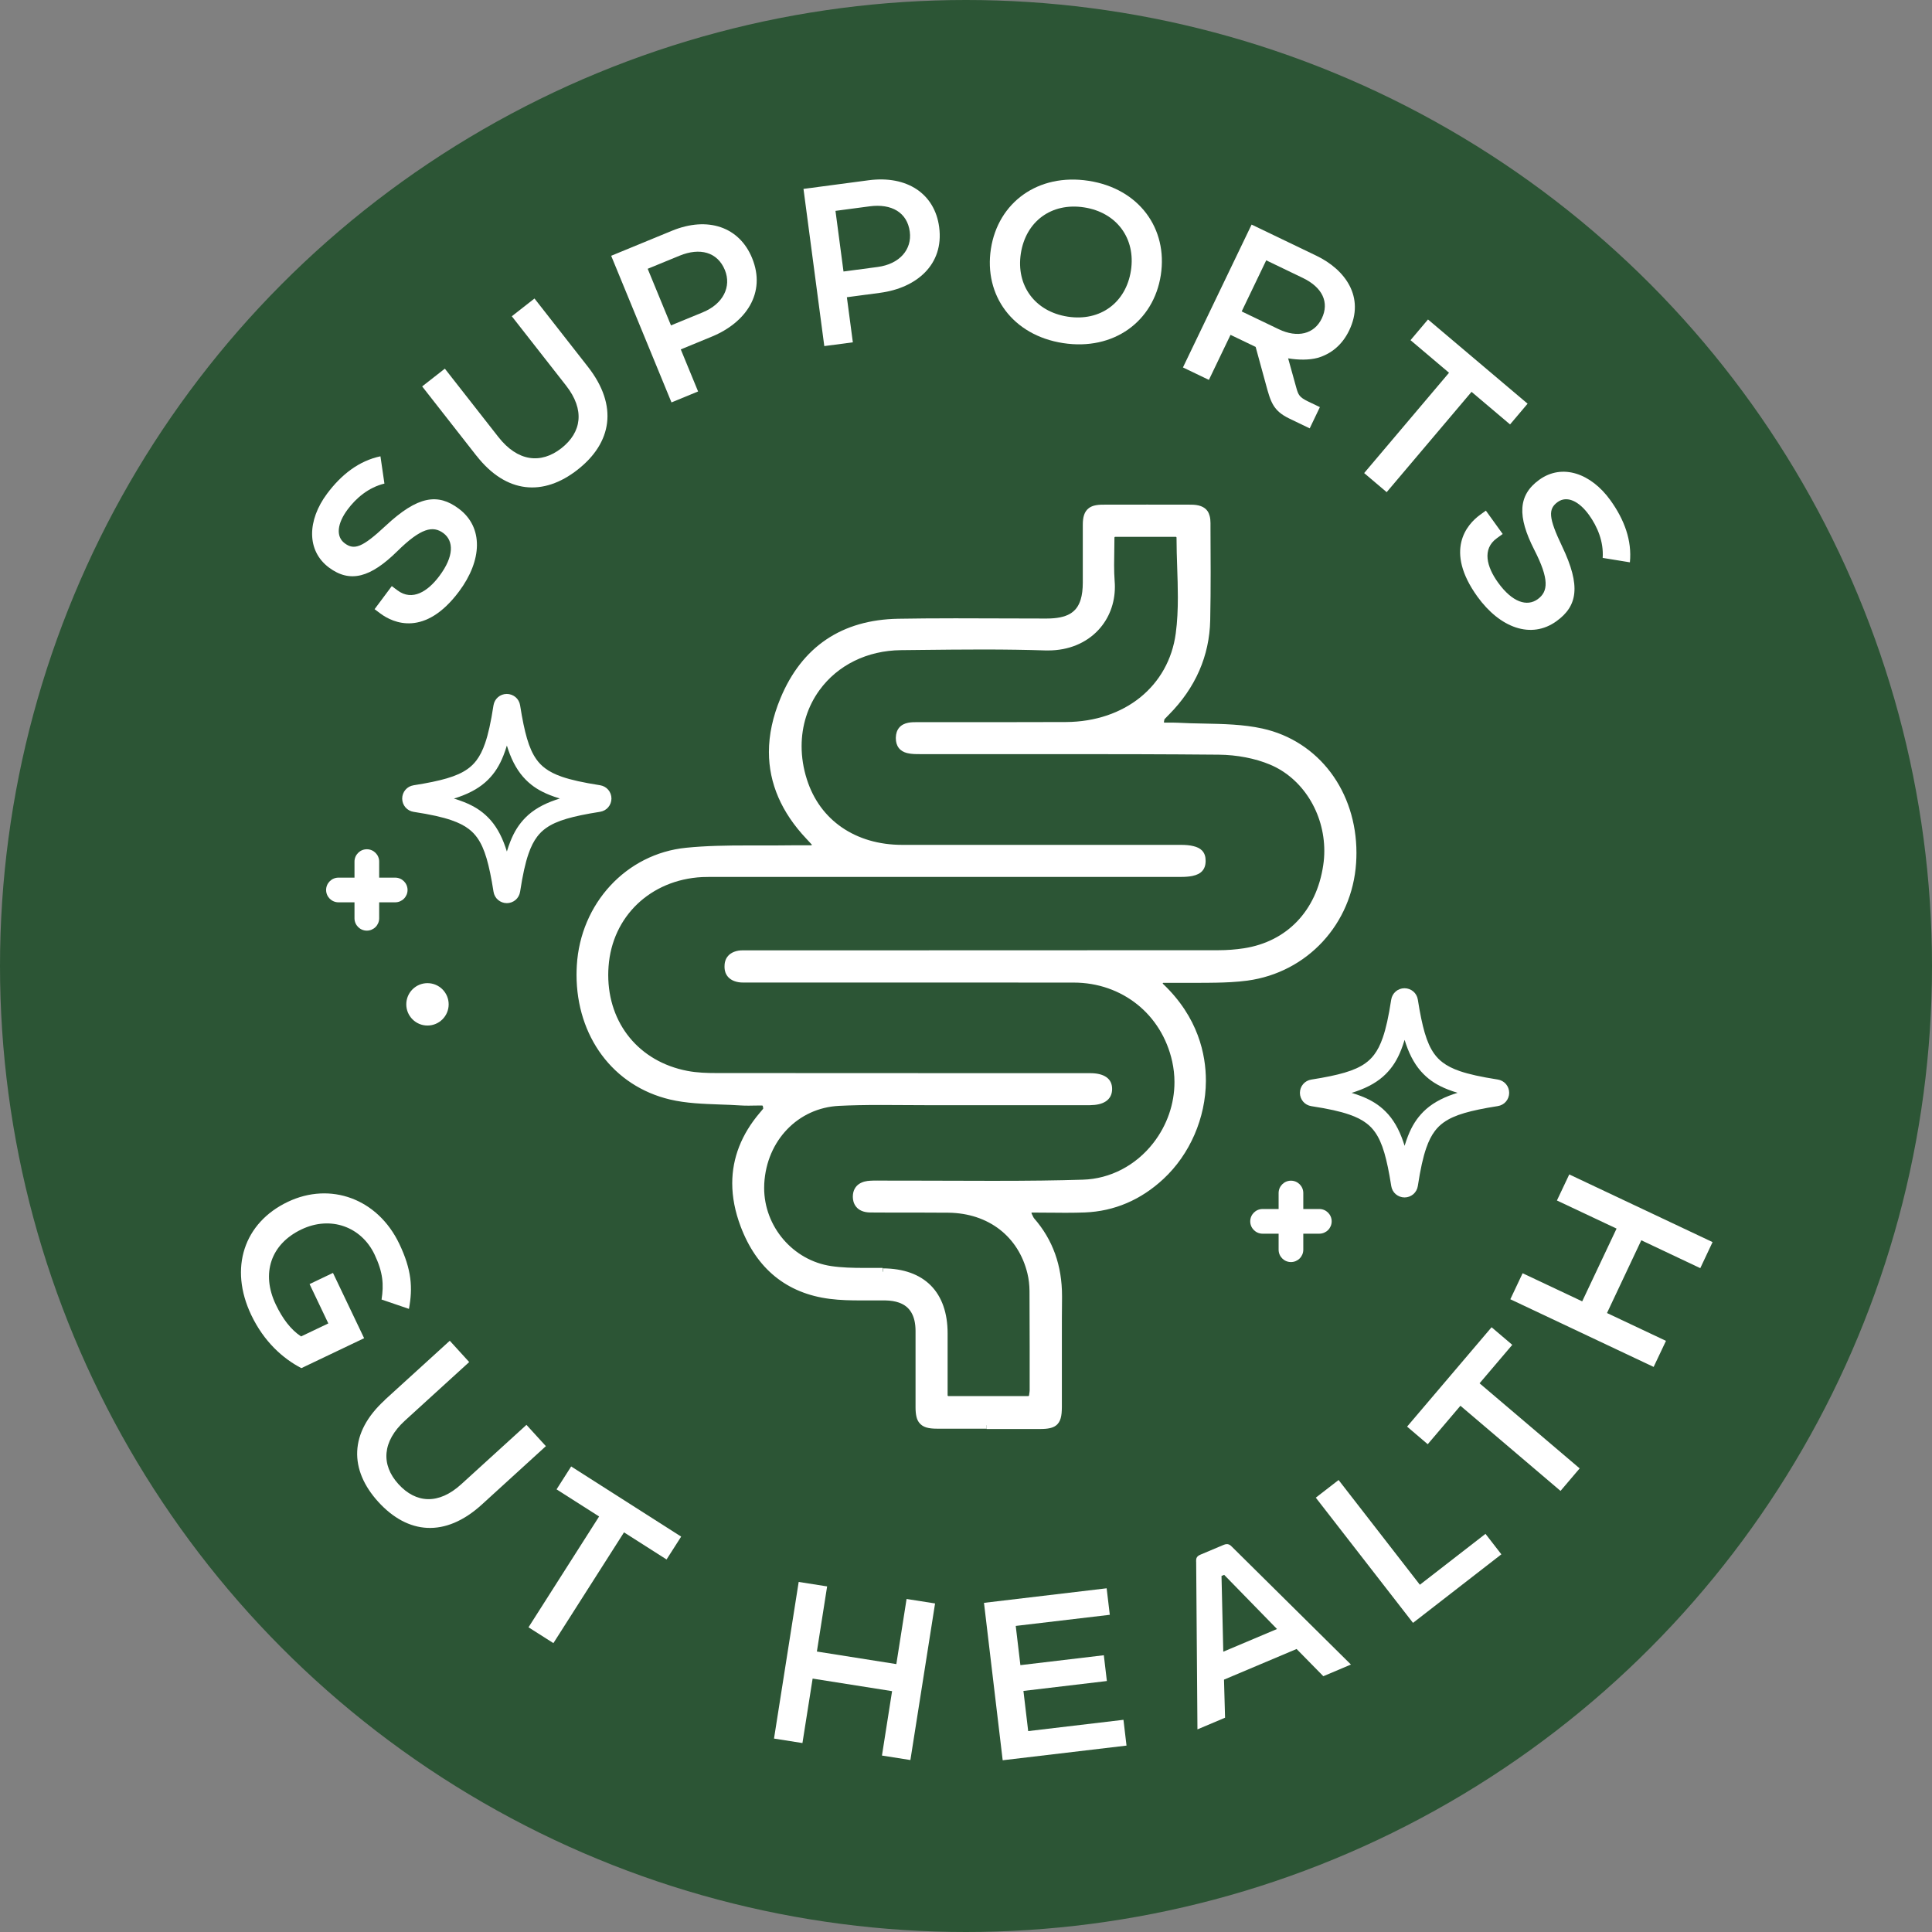
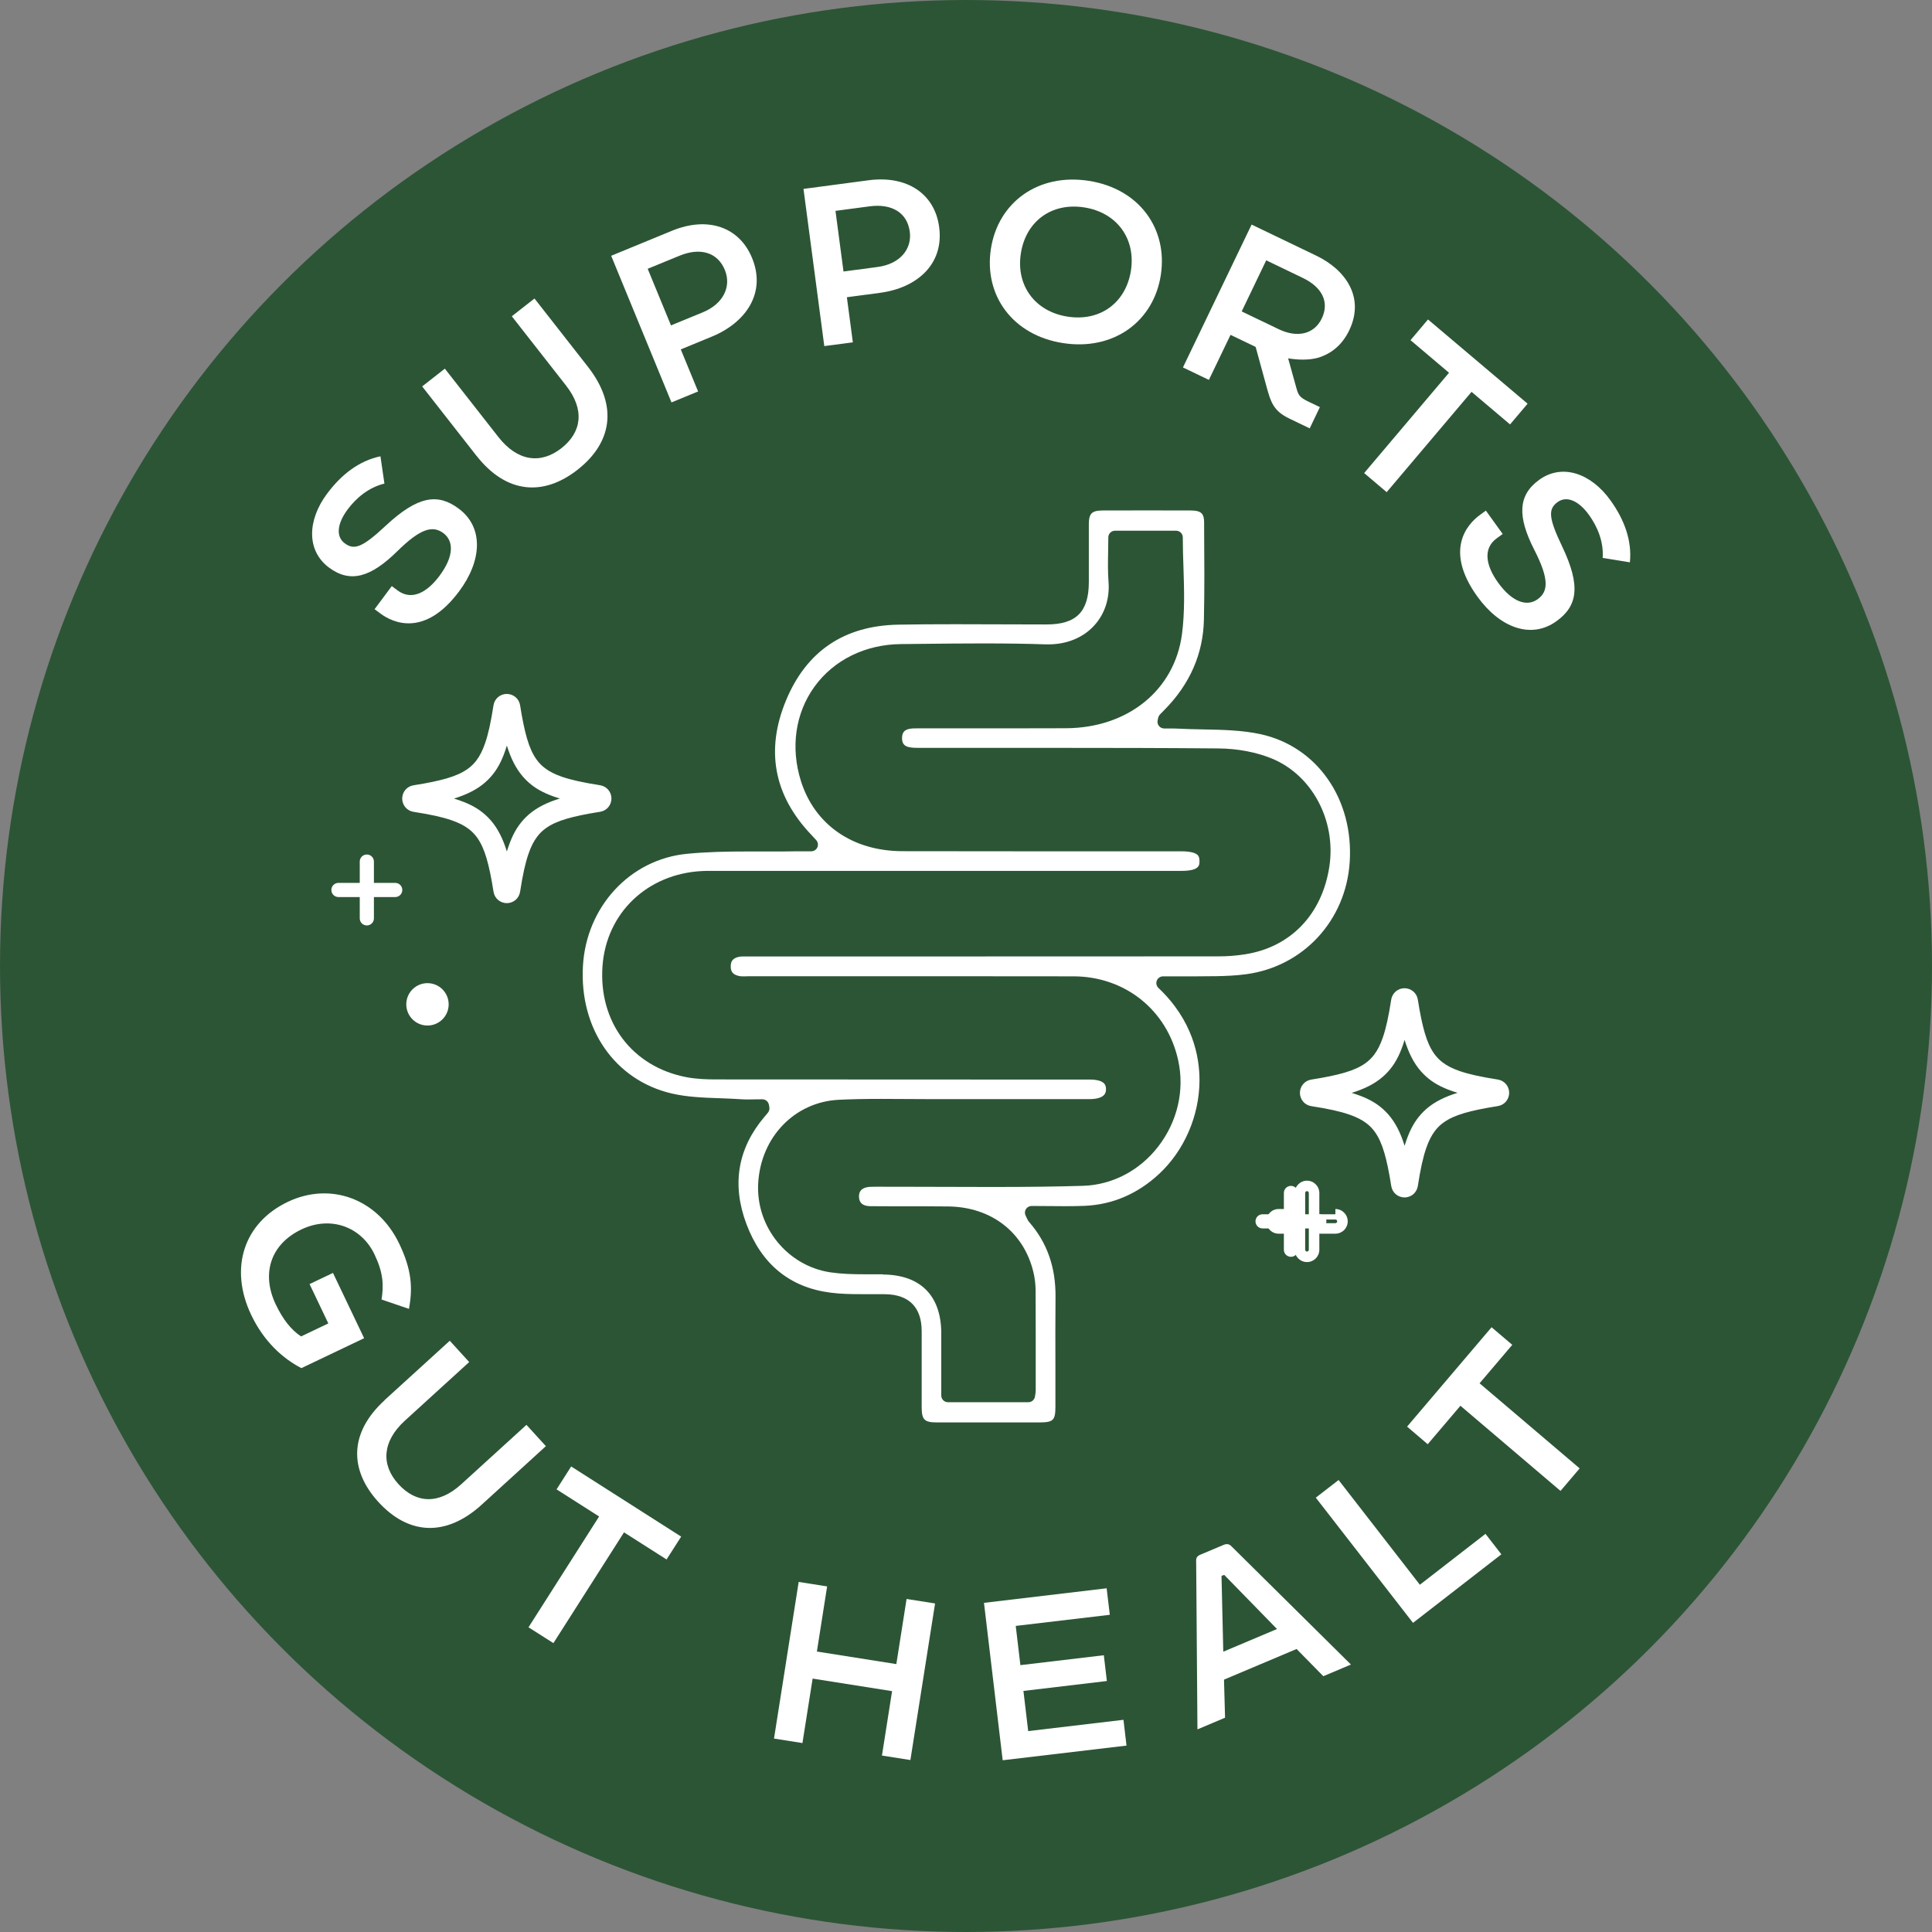
<svg xmlns="http://www.w3.org/2000/svg" viewBox="0 0 349.18 349.18" data-name="Layer 2" id="Layer_2">
  <rect x="0" y="0" width="349.18" height="349.18" fill="#808080" stroke="none" />
  <defs>
    <style>
      .cls-1 {
        fill: #2c5535;
      }

      .cls-1, .cls-2 {
        stroke-width: 0px;
      }

      .cls-2 {
        fill: #fff;
      }
    </style>
  </defs>
  <g data-name="Layer 1" id="Layer_1-2">
    <g>
      <circle r="174.59" cy="174.59" cx="174.59" class="cls-1" />
      <path d="M69.48,87.4c-2.88.7-5.12,2.62-6.66,4.69-1.85,2.48-2.18,4.87-.52,6.1,1.72,1.29,3.19.77,7.41-3.17,5.82-5.43,9.44-5.9,13.2-3.09,4.52,3.37,4.23,9.37.06,14.96-6.15,8.24-11.86,5.76-14.24,3.98l-1.03-.77,3.11-4.17,1.03.77c2.69,2.01,5.5.18,7.58-2.61,2.65-3.55,2.61-6.31.72-7.73-1.9-1.41-4.07-.94-8.35,3.28-4.81,4.73-8.5,5.79-12.33,2.94-4.1-3.06-3.92-8.56-.35-13.35,2.6-3.48,5.77-5.94,9.65-6.76l.72,4.94Z" class="cls-2" />
      <path d="M86.11,82.37l-9.81-12.53,4.1-3.21,9.68,12.36c3.45,4.4,7.64,4.94,11.37,2.03,3.69-2.89,4.28-6.96.86-11.33l-9.81-12.53,4.1-3.21,9.65,12.33c5.54,7.08,4.33,13.77-1.87,18.62-6.16,4.83-12.88,4.35-18.26-2.53Z" class="cls-2" />
      <path d="M110.46,46.23l10.98-4.52c6.49-2.67,12.19-.69,14.49,4.93,2.6,6.33-1.15,11.68-7.28,14.2l-5.61,2.31,3.13,7.6-4.81,1.98-10.9-26.5ZM127.03,56.44c3.7-1.52,5.2-4.65,3.98-7.64-1.34-3.26-4.52-4.09-8.18-2.59l-5.77,2.37,4.21,10.23,5.77-2.37Z" class="cls-2" />
      <path d="M145.22,34.14l11.77-1.56c6.95-.92,11.96,2.45,12.75,8.47.9,6.78-4.1,11-10.67,11.87l-6.01.8,1.08,8.15-5.16.68-3.76-28.4ZM158.63,48.25c3.97-.53,6.22-3.17,5.8-6.37-.46-3.5-3.32-5.11-7.25-4.59l-6.18.82,1.45,10.96,6.18-.82Z" class="cls-2" />
      <path d="M179.09,44.98c1.29-8.38,8.51-13.71,17.66-12.3,9.14,1.41,14.34,8.65,13.05,17.03-1.29,8.38-8.51,13.71-17.66,12.3-9.14-1.41-14.34-8.65-13.05-17.03ZM204.4,48.89c.89-5.78-2.56-10.5-8.47-11.41-5.91-.91-10.54,2.55-11.43,8.34s2.56,10.5,8.47,11.41c5.91.91,10.54-2.55,11.43-8.34Z" class="cls-2" />
      <path d="M232.81,64.76l1.47,5.29c.37,1.32.55,1.74,2.14,2.51l2.13,1.02-1.84,3.84-3.68-1.77c-2.95-1.42-3.38-3.01-4.27-6.3l-1.82-6.65-4.54-2.18-3.91,8.14-4.69-2.25,12.41-25.82,11.71,5.63c5.23,2.52,8.81,7.48,5.93,13.49-1.3,2.71-3.34,4.27-5.67,4.96-1.59.43-3.53.4-5.35.1ZM224.42,56.29l6.67,3.2c3.41,1.64,6.44.9,7.8-1.93,1.4-2.91.12-5.62-3.41-7.32l-6.63-3.19-4.43,9.23Z" class="cls-2" />
      <polygon points="261.89 67.37 254.93 61.48 258.09 57.74 276.09 72.96 272.92 76.71 265.96 70.82 250.62 88.95 246.55 85.5 261.89 67.37" class="cls-2" />
      <path d="M289.66,100.84c.2-2.96-.96-5.67-2.47-7.77-1.81-2.51-3.99-3.54-5.66-2.34-1.74,1.26-1.69,2.81.8,8.02,3.43,7.18,2.78,10.78-1.02,13.52-4.57,3.3-10.21,1.21-14.29-4.44-6.01-8.34-1.92-13.04.48-14.78l1.05-.76,3.04,4.22-1.05.76c-2.72,1.96-1.83,5.19.21,8.02,2.59,3.59,5.24,4.39,7.16,3.01,1.92-1.38,2.12-3.6-.62-8.95-3.06-6.01-2.96-9.85.91-12.64,4.15-2.99,9.34-1.17,12.84,3.68,2.54,3.52,3.93,7.29,3.54,11.24l-4.93-.8Z" class="cls-2" />
      <path d="M68.96,234.88c.42-2.72.28-4.9-1.27-8.16-2.39-5.01-7.93-7.04-13.21-4.52-5.59,2.67-7.29,8-4.64,13.56,1.22,2.56,2.69,4.53,4.57,5.78l4.93-2.35-3.39-7.11,4.23-2.02,5.63,11.8-11.34,5.41c-3.35-1.74-6.76-4.78-9.06-9.6-4.05-8.5-1.32-16.67,6.6-20.45,7.69-3.67,16.25-.6,20.16,7.59,2.24,4.7,2.45,7.94,1.74,11.75l-4.95-1.69Z" class="cls-2" />
      <path d="M69.52,253.04l11.77-10.72,3.51,3.85-11.61,10.58c-4.13,3.77-4.36,7.99-1.17,11.49,3.16,3.47,7.26,3.75,11.36,0l11.77-10.72,3.51,3.85-11.57,10.55c-6.65,6.06-13.4,5.35-18.71-.47-5.27-5.79-5.3-12.52,1.16-18.4Z" class="cls-2" />
      <polygon points="108.28 274.08 100.59 269.18 103.23 265.04 123.11 277.72 120.47 281.85 112.78 276.95 100.02 296.97 95.52 294.11 108.28 274.08" class="cls-2" />
      <polygon points="147.64 298.49 162 300.76 163.85 288.99 169 289.8 164.54 318.1 159.4 317.29 161.23 305.65 146.87 303.38 145.03 315.03 139.89 314.22 144.35 285.91 149.49 286.72 147.64 298.49" class="cls-2" />
      <polygon points="177.84 289.69 200.01 287.06 200.58 291.85 183.58 293.86 184.42 300.95 199.5 299.16 200.05 303.82 184.97 305.61 185.83 312.87 203.05 310.83 203.6 315.49 181.22 318.14 177.84 289.69" class="cls-2" />
      <path d="M216.18,282.24c0-.46-.02-.93.78-1.26l4.2-1.77c.79-.33,1.18.02,1.5.35l21.5,21.28-4.99,2.11-4.83-4.92-13.12,5.54.19,6.88-4.99,2.11-.23-30.3ZM221.09,298.52l9.71-4.1-9.55-9.79-.48.2.32,13.69Z" class="cls-2" />
      <polygon points="237.81 270.68 241.93 267.49 256.62 286.42 268.48 277.22 271.35 280.92 255.38 293.31 237.81 270.68" class="cls-2" />
      <polygon points="263.95 254.07 258.04 261.02 254.31 257.84 269.58 239.88 273.32 243.06 267.41 250.01 285.5 265.39 282.04 269.46 263.95 254.07" class="cls-2" />
-       <polygon points="285.96 235.2 292.17 222.05 281.39 216.97 283.62 212.26 309.52 224.49 307.3 229.2 296.64 224.16 290.44 237.31 301.1 242.34 298.87 247.05 272.97 234.82 275.19 230.12 285.96 235.2" class="cls-2" />
      <path d="M61.17,162.13h3.85v3.85c0,.71.57,1.28,1.28,1.28s1.28-.57,1.28-1.28v-3.85h3.85c.71,0,1.28-.57,1.28-1.28s-.57-1.28-1.28-1.28h-3.85v-3.85c0-.71-.57-1.28-1.28-1.28s-1.28.57-1.28,1.28v3.85h-3.85c-.71,0-1.28.57-1.28,1.28s.57,1.28,1.28,1.28Z" class="cls-2" />
-       <path d="M61.17,162.13v.95h2.9v2.89c0,1.23,1,2.23,2.23,2.23,1.23,0,2.23-1,2.23-2.23v-2.89h2.9c1.23,0,2.23-1,2.23-2.23,0-1.23-1-2.23-2.23-2.23h-2.9v-2.9c0-1.23-1-2.23-2.23-2.23-1.23,0-2.23,1-2.23,2.23v2.9h-2.9c-1.23,0-2.23,1-2.23,2.23,0,1.23,1,2.23,2.23,2.23v-1.9c-.18,0-.32-.15-.33-.33,0-.18.15-.32.33-.33h4.8v-4.8c0-.18.15-.32.33-.33.18,0,.32.15.33.33v4.8h4.8c.18,0,.32.15.33.33,0,.18-.15.32-.33.33h-4.8v4.8c0,.18-.15.32-.33.33-.18,0-.32-.15-.33-.33v-4.8h-4.8v.95Z" class="cls-2" />
      <path d="M238.45,219.46h-3.85v-3.85c0-.71-.57-1.28-1.28-1.28s-1.28.57-1.28,1.28v3.85h-3.85c-.71,0-1.28.57-1.28,1.28s.57,1.28,1.28,1.28h3.85v3.85c0,.71.57,1.28,1.28,1.28s1.28-.57,1.28-1.28v-3.85h3.85c.71,0,1.28-.57,1.28-1.28s-.57-1.28-1.28-1.28Z" class="cls-2" />
-       <path d="M238.45,219.46v-.95h-2.9v-2.89c0-1.23-1-2.23-2.23-2.23-1.23,0-2.23,1-2.23,2.23v2.89h-2.9c-1.23,0-2.23,1-2.23,2.23,0,1.23,1,2.23,2.23,2.23h2.9v2.9c0,1.23,1,2.23,2.23,2.23,1.23,0,2.23-1,2.23-2.23v-2.9h2.9c1.23,0,2.23-1,2.23-2.23,0-1.23-1-2.23-2.23-2.23v1.9c.18,0,.32.15.33.33,0,.18-.15.32-.33.33h-4.8v4.8c0,.18-.15.32-.33.33-.18,0-.32-.15-.33-.33v-4.8h-4.8c-.18,0-.32-.15-.33-.33,0-.18.15-.32.33-.33h4.8v-4.8c0-.18.15-.32.33-.33.18,0,.32.15.33.33v4.8h4.8v-.95Z" class="cls-2" />
+       <path d="M238.45,219.46v-.95v-2.89c0-1.23-1-2.23-2.23-2.23-1.23,0-2.23,1-2.23,2.23v2.89h-2.9c-1.23,0-2.23,1-2.23,2.23,0,1.23,1,2.23,2.23,2.23h2.9v2.9c0,1.23,1,2.23,2.23,2.23,1.23,0,2.23-1,2.23-2.23v-2.9h2.9c1.23,0,2.23-1,2.23-2.23,0-1.23-1-2.23-2.23-2.23v1.9c.18,0,.32.15.33.33,0,.18-.15.32-.33.33h-4.8v4.8c0,.18-.15.32-.33.33-.18,0-.32-.15-.33-.33v-4.8h-4.8c-.18,0-.32-.15-.33-.33,0-.18.15-.32.33-.33h4.8v-4.8c0-.18.15-.32.33-.33.18,0,.32.15.33.33v4.8h4.8v-.95Z" class="cls-2" />
      <path d="M77.26,184.4c1.59,0,2.87-1.29,2.87-2.87s-1.29-2.87-2.87-2.87-2.87,1.29-2.87,2.87,1.29,2.87,2.87,2.87Z" class="cls-2" />
      <path d="M77.26,184.4v.95c2.11,0,3.83-1.71,3.83-3.83,0-2.11-1.71-3.83-3.83-3.83-2.11,0-3.83,1.71-3.83,3.83,0,2.11,1.71,3.83,3.83,3.83v-1.9c-.53,0-1.01-.21-1.36-.56-.35-.35-.56-.83-.56-1.36,0-.53.21-1.01.56-1.36.35-.35.83-.56,1.36-.56.53,0,1.01.21,1.36.56.35.35.56.83.56,1.36,0,.53-.21,1.01-.56,1.36-.35.35-.83.56-1.36.56v.95Z" class="cls-2" />
-       <path d="M178.27,257.57c-2.99,0-5.98,0-8.97,0-2.5,0-3.19-.69-3.2-3.21,0-2.08,0-4.15,0-6.23v-.19c0-2.46,0-4.93,0-7.39-.02-4.02-2.06-6.08-6.08-6.15-.48,0-.95-.01-1.43-.01s-.99,0-1.49,0c0,0-1.07,0-1.48,0-1.78,0-3.69-.03-5.57-.27-7.54-.96-12.78-5.24-15.59-12.71-2.75-7.32-1.63-14.01,3.35-19.87l.11-.12c.17-.2.34-.4.51-.61.2-.25.18-.51.13-.75-.01-.06-.03-.14-.05-.27-.06-.35-.36-.61-.72-.61s-.74,0-1.12.01h-.1c-.41,0-.82.02-1.24.02-.55,0-1.01-.01-1.43-.04-1.25-.09-2.52-.13-3.75-.17-2.99-.11-6.05-.21-8.89-.88-10.46-2.47-17.04-11.94-16.37-23.56.63-10.94,8.7-19.65,19.18-20.7,3.56-.36,7.1-.43,11.31-.43h4.8c1.26,0,2.51,0,3.76-.02.29,0,.58,0,.89,0h1.81c.29,0,.55-.17.66-.43.12-.27.06-.57-.13-.79,0,0-.83-.9-.98-1.06-6.83-7.23-8.37-15.55-4.55-24.72,3.78-9.08,10.74-13.78,20.69-13.97,3.03-.06,6.31-.08,10.33-.08,2.64,0,5.27.01,7.91.02,2.64.01,5.28.02,7.92.02h.7c5.06,0,7.13-2.07,7.14-7.14,0-1.24,0-2.48,0-3.72,0-2.24,0-4.49,0-6.73.01-2.27.75-2.99,3.02-3,2.67,0,5.34-.01,8.01-.01s5.23,0,7.85.01c2.43,0,2.91,1,2.92,2.7v1.04c.04,5.4.08,10.98-.04,16.48-.14,6.31-2.59,11.91-7.29,16.66l-.08.08c-.24.24-.48.48-.71.73-.17.18-.2.37-.23.52-.01.06-.03.16-.06.29-.05.22,0,.44.14.62.14.17.35.27.57.27.24,0,.48,0,.71,0h.08c.24,0,.48,0,.72,0,.27,0,.54,0,.8.02,1.58.09,3.19.12,4.75.15,3.53.07,7.14.14,10.51.88,10.45,2.31,17.22,12.03,16.45,23.64-.71,10.75-8.56,19.25-19.1,20.68-1.98.27-3.97.34-5.49.36-1.25.02-2.5.03-3.78.03-.91,0-1.84,0-2.78,0h-.31c-.9,0-1.81,0-2.76,0-.3,0-.56.18-.68.46-.11.28-.04.59.18.8,6.3,5.96,7.6,12.61,7.58,17.15-.03,6.45-2.82,12.88-7.47,17.2-3.98,3.69-8.62,5.68-13.8,5.89-1.03.04-2.14.06-3.5.06-.88,0-1.78,0-2.68-.02h-.32c-.99-.01-2.01-.02-3.05-.02-.25,0-.48.13-.62.34-.13.21-.14.48-.03.71.09.18.16.32.21.44.11.24.2.43.35.61,3.35,3.84,4.95,8.4,4.89,13.94-.04,4.13-.03,8.32-.02,12.37v.18c0,2.41.01,4.82,0,7.23,0,2.67-.62,3.29-3.28,3.29-3.23,0-6.46,0-9.69,0ZM159.56,229.86c7.11.05,11.03,3.99,11.04,11.11,0,2.54,0,5.09,0,7.66v3.59c0,.4.33.73.73.73h14.53c.36,0,.67-.27.72-.63.02-.12.03-.22.05-.33.04-.24.08-.47.08-.73v-2.73c0-4.97.01-10.11-.02-15.19,0-1.15-.14-2.26-.39-3.3-1.67-6.98-7.37-11.38-14.86-11.48-1.55-.02-3.1-.03-4.64-.03h-5.18c-1.45,0-2.9,0-4.35-.02-2.13-.03-2.47-1.37-2.49-2.17-.04-1.81,1.37-2.25,2.55-2.31.42-.02.83-.02,1.25-.02.29,0,1.9.01,1.9.01.82,0,1.65,0,2.48,0,2.73,0,5.47.01,8.2.02,2.75.01,5.48.02,8.21.02,6.61,0,11.66-.07,16.39-.21,5.11-.16,9.91-2.66,13.18-6.87,3.42-4.4,4.72-9.97,3.54-15.27-1.95-8.81-9.35-14.73-18.42-14.75-8.49-.02-16.99-.02-25.48-.02h-33.29c-.17,0-.34.01-.52.02-.19,0-.34,0-.48,0-.3,0-.53-.02-.73-.06-1.97-.37-1.96-1.77-1.96-2.23,0-.46,0-1.86,1.98-2.21.2-.04.43-.05.73-.05.16,0,.32,0,.48,0,.18,0,.35,0,.52,0h22.89c20.67,0,41.33,0,62-.02,1.61,0,3.21-.12,4.75-.36,8.04-1.24,13.59-7.04,14.85-15.51,1.2-8.03-3.02-15.98-10.03-18.91-2.75-1.15-6.12-1.8-9.49-1.83-9.88-.09-19.69-.1-27.13-.1-3.96,0-7.92,0-11.88,0-3.96,0-7.92,0-11.88,0h-3.11c-.78,0-1.5,0-2.16-.17-1.07-.27-1.6-1-1.56-2.18.04-1.16.6-1.84,1.72-2.06.48-.09,1.01-.1,1.55-.1h2.83s13.72,0,13.72,0c3.43,0,6.87,0,10.3-.02,10.93-.06,19.16-6.71,20.47-16.56.53-3.96.39-8.06.26-12.03-.06-1.78-.12-3.62-.12-5.42,0-.4-.33-.73-.73-.73h-11.04c-.4,0-.73.33-.73.73,0,.84-.02,1.68-.03,2.5-.04,1.93-.07,3.71.07,5.51.24,3.16-.74,6.1-2.77,8.29-2.09,2.26-5.14,3.51-8.58,3.51-.17,0-.34,0-.51,0-3.38-.12-7.09-.17-11.34-.17-3.72,0-7.48.04-11.11.08l-3.7.04c-6.29.06-11.84,2.8-15.25,7.5-3.38,4.67-4.24,10.75-2.36,16.67,2.44,7.68,9.12,12.27,17.85,12.29,6.99.01,13.98.02,20.97.02h29.4c1.69,0,2.82.27,3.36.82.33.34.48.81.47,1.48-.03,1.33-.68,2.21-3.77,2.21h-85.11c-.5,0-1,0-1.5.03-9.65.5-16.85,7.38-17.52,16.74-.71,9.86,5.22,17.71,14.75,19.55,1.84.35,3.73.4,5.33.41,16,.02,31.99.02,47.99.02h19.55c1.18,0,2.06.21,2.63.62.5.37.75.89.75,1.61,0,1.49-1.14,2.26-3.39,2.28h-17.74c-3.72,0-7.45,0-11.17,0h-.36c-1.41,0-2.83-.01-4.24-.02-1.42-.01-2.83-.02-4.25-.02-3.05,0-5.39.05-7.6.16-7.73.38-13.67,6.54-14.12,14.64-.42,7.63,5.13,14.47,12.65,15.58,1.96.29,3.91.35,6.25.35h2.41s.74,0,.74,0Z" class="cls-2" />
-       <path d="M178.27,257.57v-.63c-2.99,0-5.98,0-8.97,0-.6,0-1.06-.04-1.4-.13-.25-.06-.43-.15-.56-.24-.19-.14-.32-.32-.43-.67-.11-.35-.16-.86-.17-1.54,0-1.14,0-2.29,0-3.43,0-.93,0-1.86,0-2.8v-.19c0-1.02,0-2.04,0-3.07,0-1.44,0-2.88,0-4.33,0-1.06-.14-2.01-.43-2.85-.42-1.26-1.2-2.27-2.27-2.92-1.08-.66-2.42-.98-4.01-1.01-.48,0-.96-.01-1.44-.01s-1,0-1.49,0c0,0-1.07,0-1.48,0-1.77,0-3.66-.03-5.49-.27-3.67-.47-6.74-1.74-9.25-3.78-2.5-2.04-4.46-4.87-5.83-8.52-.96-2.54-1.43-4.99-1.43-7.33,0-4.26,1.54-8.21,4.66-11.91l.11-.12h0c.17-.2.35-.41.52-.63h0c.21-.27.3-.6.3-.86,0-.16-.02-.3-.05-.41-.01-.06-.03-.13-.05-.24h0c-.11-.65-.68-1.14-1.34-1.14-.37,0-.75,0-1.13.01h-.1c-.41,0-.82.02-1.23.02-.54,0-.98-.01-1.39-.04-1.26-.09-2.54-.13-3.77-.17-2.99-.1-6.01-.22-8.77-.87-4.84-1.15-8.81-3.82-11.58-7.54-2.77-3.71-4.34-8.47-4.34-13.78,0-.52.02-1.05.05-1.58.62-10.65,8.45-19.09,18.6-20.1,3.53-.35,7.04-.43,11.25-.43h4.79c1.26,0,2.52,0,3.78-.02.28,0,.57,0,.88,0h1.81c.54,0,1.03-.32,1.25-.81.08-.18.11-.36.11-.55,0-.34-.12-.67-.36-.92h0s-.01-.02-.01-.02l-.45.45.46-.44h-.01s-.45.44-.45.44l.46-.44-.44.41.44-.41h0s-.44.41-.44.41l.44-.41s-.83-.9-.98-1.06c-4.31-4.57-6.42-9.49-6.42-14.8,0-2.95.66-6.03,1.99-9.24,1.85-4.45,4.46-7.78,7.8-10.04,3.34-2.25,7.44-3.45,12.32-3.54,3.03-.06,6.31-.08,10.32-.08,2.63,0,5.27.01,7.91.02,2.64.01,5.28.02,7.92.02h.7c1.31,0,2.45-.13,3.43-.43,1.48-.44,2.62-1.29,3.33-2.54.71-1.25,1-2.84,1.01-4.8,0-.33,0-.67,0-1,0-.91,0-1.81,0-2.72,0-.92,0-1.84,0-2.76,0-1.32,0-2.64,0-3.97,0-.53.05-.95.14-1.26.06-.23.14-.4.24-.52.14-.19.32-.31.64-.42.32-.1.78-.16,1.38-.16,2.67,0,5.34-.01,8.01-.01s5.23,0,7.85.01c.56,0,.99.06,1.29.16.23.07.39.16.5.25.17.14.28.31.37.58.08.27.12.63.13,1.08v1.04c.02,2.58.04,5.19.04,7.82,0,2.88-.02,5.77-.08,8.64-.14,6.15-2.51,11.57-7.11,16.23h0s-.08.08-.08.08c-.24.24-.48.49-.72.74-.15.15-.24.33-.3.48-.06.15-.08.28-.09.36-.01.06-.03.14-.06.27h0c-.02.1-.03.2-.03.3,0,.31.1.61.3.85.26.32.65.51,1.06.51.25,0,.49,0,.72,0h.09c.24,0,.48,0,.71,0,.26,0,.52,0,.77.02,1.6.09,3.22.12,4.77.15,3.53.07,7.1.14,10.38.87,4.81,1.06,8.8,3.73,11.6,7.46,2.8,3.72,4.41,8.5,4.41,13.78,0,.57-.02,1.15-.06,1.74-.69,10.46-8.31,18.7-18.55,20.1-1.93.26-3.91.33-5.41.36-1.24.02-2.49.03-3.76.03-.91,0-1.83,0-2.78,0h-.31c-.9,0-1.81,0-2.76,0-.56,0-1.06.34-1.27.86h0c-.06.16-.1.34-.1.51,0,.37.15.73.43.99,3.05,2.89,4.89,5.93,5.97,8.8,1.08,2.87,1.4,5.57,1.4,7.78v.11c-.03,6.27-2.75,12.55-7.26,16.73-3.88,3.6-8.36,5.51-13.39,5.72-1.02.04-2.12.06-3.47.06-.88,0-1.77,0-2.68-.02h-.32c-.99-.01-2.01-.02-3.06-.02-.47,0-.91.24-1.16.64-.14.22-.2.47-.2.72,0,.21.05.41.14.61.08.17.14.3.2.42h0c.11.23.22.5.45.77,3.19,3.67,4.73,7.95,4.74,13.24,0,.09,0,.18,0,.28-.02,2.43-.03,4.89-.03,7.32,0,1.7,0,3.39,0,5.06v.18c0,1.63,0,3.27,0,4.91,0,.77,0,1.55,0,2.32,0,.64-.04,1.14-.12,1.5-.06.27-.14.45-.24.58-.14.19-.3.31-.67.42-.36.1-.9.16-1.62.16-3.23,0-6.46,0-9.68,0v1.27c3.23,0,6.46,0,9.69,0,.69,0,1.27-.04,1.78-.16.38-.09.73-.22,1.03-.44.46-.32.75-.81.9-1.36.16-.56.2-1.19.21-1.97,0-.78,0-1.55,0-2.33,0-1.64,0-3.27,0-4.91v-.18c0-1.67,0-3.36,0-5.06,0-2.43,0-4.88.03-7.31,0-.1,0-.19,0-.29,0-5.53-1.66-10.19-5.05-14.07-.08-.09-.14-.21-.25-.45h0c-.05-.12-.12-.27-.22-.46v-.04s0-.05,0-.05l.08-.04c1.04,0,2.05.01,3.04.02h.32c.91.01,1.8.02,2.69.02,1.36,0,2.48-.02,3.52-.06,5.32-.21,10.13-2.27,14.2-6.06,4.78-4.44,7.63-11.02,7.67-17.66v-.11c0-2.33-.34-5.19-1.48-8.22-1.14-3.04-3.09-6.25-6.29-9.28l-.03-.07v-.04s0,0,0,0l.09-.06c.94,0,1.86,0,2.76,0h.31c.95,0,1.87,0,2.79,0,1.28,0,2.53,0,3.79-.03,1.53-.03,3.54-.1,5.56-.37,10.83-1.47,18.92-10.23,19.65-21.27.04-.61.06-1.22.06-1.82,0-5.53-1.69-10.59-4.66-14.54-2.97-3.95-7.24-6.81-12.34-7.93-3.45-.76-7.1-.83-10.63-.9-1.56-.03-3.16-.06-4.73-.15-.28-.02-.56-.02-.84-.02-.24,0-.49,0-.73,0h-.08c-.23,0-.47,0-.7,0l-.07-.04-.02-.05v-.02s0,0,0,0c.03-.14.05-.25.06-.31.01-.08.02-.12.03-.15l.03-.06c.23-.24.46-.48.7-.72l.08-.08h0c4.8-4.84,7.34-10.63,7.47-17.09.06-2.88.08-5.78.08-8.67,0-2.63-.02-5.25-.03-7.83v-1.04c0-.46-.04-.88-.15-1.29-.08-.31-.2-.6-.38-.87-.27-.4-.69-.71-1.2-.9-.51-.19-1.11-.27-1.84-.27-2.62,0-5.23-.01-7.85-.01s-5.34,0-8.01.01c-.6,0-1.13.05-1.59.17-.35.09-.67.24-.95.44-.42.31-.72.75-.88,1.26-.17.51-.23,1.09-.23,1.76,0,1.32,0,2.65,0,3.97,0,.92,0,1.84,0,2.76,0,.9,0,1.81,0,2.71,0,.33,0,.67,0,1,0,1.22-.13,2.25-.38,3.07-.38,1.24-1,2.04-1.96,2.6-.96.55-2.33.84-4.17.84h-.7c-2.64,0-5.27-.01-7.91-.02-2.64-.01-5.27-.02-7.91-.02-4.02,0-7.3.03-10.34.08-5.07.09-9.43,1.34-13.01,3.76-3.57,2.41-6.34,5.97-8.26,10.6-1.39,3.34-2.09,6.59-2.09,9.73,0,5.66,2.29,10.93,6.77,15.67.07.07.32.34.54.58.11.12.22.24.3.33l.1.1.03.03h0s0,0,0,0h0s0,0,0,0h0s0,0,0,0h.01s.45-.44.45-.44l-.47.43.02.06v.04s-.09.05-.09.05h-1.81c-.31,0-.61,0-.9,0-1.25.02-2.5.03-3.75.03h-4.79c-4.22,0-7.78.06-11.38.42-10.8,1.08-19.1,10.06-19.75,21.29-.03.56-.05,1.11-.05,1.66,0,5.56,1.65,10.59,4.59,14.54,2.94,3.95,7.18,6.8,12.31,8.01,2.93.69,6.03.79,9.01.9,1.23.04,2.5.09,3.73.17.44.03.91.04,1.48.04.42,0,.84,0,1.25-.02h.1c.38,0,.74-.01,1.1-.01l.09.08h0c.02.14.04.24.06.3.01.07.02.12.02.15l-.03.08h0c-.15.19-.32.39-.49.59h0s-.11.13-.11.13c-3.29,3.87-4.97,8.16-4.97,12.73,0,2.52.51,5.12,1.51,7.78,1.44,3.82,3.51,6.86,6.22,9.06,2.7,2.2,6.02,3.56,9.89,4.05,1.93.25,3.86.28,5.66.28.42,0,1.49,0,1.49,0,.5,0,.99,0,1.49,0s.95,0,1.42,0c.95.02,1.76.15,2.44.39,1.02.36,1.73.93,2.23,1.76.5.83.78,1.94.78,3.37,0,1.44,0,2.88,0,4.32,0,1.02,0,2.04,0,3.06v.19c0,.93,0,1.87,0,2.8,0,1.14,0,2.29,0,3.43,0,.66.05,1.22.17,1.72.09.37.23.71.45,1.01.32.44.79.75,1.33.91.54.16,1.15.22,1.89.22,2.99,0,5.98,0,8.97,0v-.63ZM159.56,229.86v.63c3.44.03,6.01.98,7.73,2.72,1.72,1.73,2.67,4.31,2.67,7.76,0,1.38,0,2.76,0,4.15,0,1.17,0,2.33,0,3.51v3.59c0,.75.61,1.36,1.36,1.36h14.53c.69,0,1.26-.51,1.35-1.19.01-.1.03-.2.05-.3h0c.04-.25.08-.51.08-.83v-2.73c0-1.71,0-3.43,0-5.17,0-3.32,0-6.69-.03-10.03,0-1.19-.14-2.35-.41-3.45-.87-3.62-2.79-6.6-5.48-8.68-2.69-2.08-6.13-3.24-9.99-3.29-1.55-.02-3.1-.03-4.65-.03h-5.18c-1.45,0-2.9,0-4.35-.02-.47,0-.8-.08-1.04-.19-.36-.16-.53-.36-.65-.6-.12-.24-.16-.52-.17-.76v-.06c0-.35.07-.6.16-.79.14-.28.36-.46.68-.59.31-.13.71-.2,1.1-.22.4-.02.81-.02,1.22-.02.28,0,1.89.01,1.89.01h0c.82,0,1.65,0,2.47,0,2.73,0,5.47.01,8.2.02,2.75.01,5.48.02,8.21.02,6.61,0,11.68-.07,16.41-.21,5.3-.16,10.28-2.77,13.66-7.11,2.68-3.45,4.1-7.59,4.1-11.79,0-1.34-.14-2.68-.44-4.01-1-4.54-3.42-8.36-6.76-11.03-3.34-2.68-7.6-4.21-12.28-4.22-8.49-.02-16.99-.02-25.48-.02h-33.29c-.18,0-.36.01-.53.02-.19,0-.33,0-.46,0-.28,0-.47-.02-.61-.04-.41-.08-.68-.2-.87-.32-.28-.19-.41-.4-.48-.62-.08-.22-.09-.44-.09-.61v-.06s0,0,0,0c0-.22.01-.55.17-.85.08-.15.19-.28.39-.42.19-.13.47-.25.89-.33.15-.03.35-.04.62-.04.15,0,.3,0,.47,0,.17,0,.35,0,.54,0h22.89c20.67,0,41.33,0,62-.02,1.65,0,3.27-.12,4.84-.37,4.14-.64,7.68-2.47,10.33-5.23,2.65-2.77,4.41-6.46,5.05-10.81.14-.94.21-1.89.21-2.82,0-7.28-4.14-14.06-10.62-16.77-2.84-1.19-6.28-1.84-9.73-1.88-9.88-.09-19.69-.1-27.13-.1-3.96,0-7.92,0-11.88,0-3.96,0-7.92,0-11.88,0h-3.11c-.78,0-1.46,0-2.01-.15-.42-.11-.66-.27-.82-.48-.16-.21-.26-.5-.26-.96v-.11s0,0,0,0c.02-.49.14-.79.31-1,.17-.21.44-.37.9-.46h0c.4-.08.89-.09,1.43-.09h2.83s13.72,0,13.72,0c3.44,0,6.87,0,10.31-.02,5.59-.03,10.53-1.75,14.24-4.75,3.71-3,6.18-7.28,6.86-12.36.3-2.22.39-4.48.39-6.72,0-1.82-.06-3.63-.12-5.41-.06-1.78-.12-3.61-.12-5.4,0-.75-.61-1.36-1.36-1.36h-11.04c-.75,0-1.36.61-1.36,1.36,0,.84-.02,1.66-.03,2.49-.02.88-.03,1.72-.03,2.56,0,1.01.02,2,.1,3.01.02.3.03.6.03.89,0,2.65-.92,5.07-2.63,6.92-1.96,2.12-4.83,3.3-8.11,3.3-.16,0-.32,0-.49,0-3.38-.12-7.1-.17-11.36-.17-3.73,0-7.48.04-11.11.08l-3.7.04c-6.46.06-12.23,2.89-15.75,7.76-2.29,3.16-3.46,6.94-3.46,10.87,0,2.1.33,4.25,1.01,6.37,1.26,3.96,3.63,7.16,6.81,9.35,3.18,2.19,7.17,3.38,11.64,3.38,6.99.01,13.98.02,20.97.02h29.4c.81,0,1.47.06,1.96.18.49.12.8.29.95.45.09.1.16.2.21.34.05.15.08.35.08.61v.07c0,.28-.05.5-.12.67-.05.13-.12.23-.23.32-.16.15-.42.3-.88.41-.45.11-1.08.18-1.92.18h-85.11c-.5,0-1.01,0-1.53.03-4.97.26-9.33,2.16-12.53,5.22-3.2,3.06-5.24,7.28-5.59,12.11-.04.55-.06,1.09-.06,1.62,0,4.69,1.49,8.9,4.17,12.15,2.67,3.26,6.51,5.55,11.16,6.44,1.91.37,3.83.41,5.45.42,16,.02,32,.02,47.99.02h19.55c1.1,0,1.87.21,2.26.5.17.13.28.26.36.43.08.17.13.38.13.67,0,.29-.05.51-.15.69-.14.27-.36.48-.79.66-.42.17-1.04.28-1.83.29v.63s0-.63,0-.63h-17.74c-3.72,0-7.45,0-11.17,0h-.36c-1.41,0-2.82-.01-4.23-.02-1.42-.01-2.83-.02-4.25-.02-3.06,0-5.41.05-7.63.16-4.03.2-7.61,1.91-10.22,4.62-2.62,2.71-4.27,6.43-4.51,10.62-.02.28-.02.57-.02.85,0,7.61,5.65,14.27,13.22,15.4,2.01.3,3.99.35,6.34.35h2.41s0,0,0,0h.74s0,0,0,0v-.63s0-.63,0-.63h-.74s0,0,0,0h-2.41c-2.32,0-4.25-.05-6.15-.33-6.93-1.02-12.14-7.16-12.13-14.14,0-.26,0-.52.02-.78.22-3.91,1.75-7.32,4.15-9.81,2.4-2.49,5.66-4.05,9.37-4.23,2.19-.11,4.52-.16,7.57-.16,1.41,0,2.83.01,4.24.02,1.41,0,2.83.02,4.24.02h.36c3.72,0,7.45,0,11.17,0h17.75s0,0,0,0c1.19-.02,2.15-.21,2.89-.7.36-.24.66-.57.85-.95.19-.38.28-.81.28-1.27,0-.43-.07-.84-.24-1.21-.17-.37-.44-.68-.77-.92-.75-.53-1.76-.74-3.01-.74h-19.55c-16,0-31.99,0-47.99-.02-1.59,0-3.44-.05-5.21-.39-4.37-.84-7.94-2.98-10.42-6-2.48-3.02-3.88-6.93-3.88-11.35,0-.5.02-1.01.06-1.53.33-4.53,2.22-8.43,5.2-11.28,2.98-2.84,7.04-4.63,11.72-4.87.48-.02.97-.03,1.47-.03h85.11c.8,0,1.46-.06,2.02-.17.42-.09.78-.21,1.09-.37.47-.24.82-.6,1.02-1.01.21-.41.27-.85.28-1.28v-.09c0-.36-.04-.7-.15-1.02-.1-.31-.28-.6-.5-.83-.39-.4-.92-.64-1.55-.79-.63-.16-1.38-.23-2.26-.23h-29.4c-6.99,0-13.98,0-20.97,0-4.26,0-7.97-1.13-10.92-3.16-2.95-2.03-5.14-4.97-6.32-8.69-.64-2-.95-4.02-.95-5.98,0-3.68,1.09-7.19,3.22-10.12,3.28-4.53,8.63-7.18,14.74-7.24l3.7-.04c3.63-.04,7.38-.08,11.1-.08,4.25,0,7.95.06,11.32.17.18,0,.36,0,.53,0,3.59,0,6.82-1.31,9.04-3.71,1.94-2.09,2.97-4.84,2.97-7.78,0-.33-.01-.66-.04-.99-.07-.97-.1-1.93-.1-2.92,0-.82.02-1.66.03-2.53.02-.82.03-1.66.03-2.51l.09-.09h11.04l.09.09c0,1.82.06,3.66.12,5.44.06,1.78.12,3.58.12,5.37,0,2.21-.09,4.41-.38,6.55-.64,4.77-2.94,8.74-6.4,11.55-3.46,2.8-8.11,4.44-13.44,4.47-3.43.02-6.86.02-10.3.02h-13.72s-2.83,0-2.83,0c-.55,0-1.11,0-1.67.11h0c-.66.13-1.23.41-1.63.89-.4.48-.58,1.09-.6,1.77h0s0,.15,0,.15c0,.65.16,1.25.52,1.73.36.48.9.79,1.52.94.77.19,1.54.19,2.32.19h3.11c3.96,0,7.92,0,11.88,0,3.96,0,7.92,0,11.88,0,7.44,0,17.24.01,27.12.1,3.3.03,6.6.67,9.25,1.78,5.95,2.48,9.84,8.79,9.84,15.6,0,.87-.06,1.75-.2,2.63-.61,4.12-2.26,7.56-4.71,10.12-2.45,2.56-5.71,4.25-9.61,4.86-1.5.23-3.07.35-4.65.35-20.67.01-41.33.02-62,.02h-22.89c-.16,0-.33,0-.5,0-.16,0-.33,0-.5,0-.32,0-.59.02-.84.06-.56.1-1.02.28-1.38.53-.55.37-.85.87-.98,1.31-.14.44-.14.82-.14,1h0s0,.06,0,.06c0,.29.01.87.36,1.46.17.3.43.59.78.82.35.24.8.41,1.34.51.25.05.53.07.85.07.15,0,.3,0,.5,0,.17,0,.34,0,.5,0h33.29c8.49,0,16.99,0,25.48.01,4.4,0,8.37,1.45,11.49,3.94,3.11,2.49,5.37,6.05,6.32,10.31.27,1.24.41,2.49.41,3.74,0,3.91-1.32,7.78-3.83,11.01-3.16,4.06-7.79,6.47-12.7,6.62-4.71.15-9.76.21-16.37.21-2.73,0-5.46-.01-8.21-.02-2.73-.01-5.47-.02-8.2-.02-.83,0-1.65,0-2.48,0h0s-1.6-.01-1.9-.01c-.42,0-.85,0-1.28.03-.65.03-1.39.16-2.04.59-.32.22-.61.52-.81.91-.2.39-.31.85-.31,1.37v.08c.01.48.11,1.16.6,1.76.24.3.57.56,1,.74.42.18.93.28,1.53.29,1.46.02,2.91.02,4.36.02h5.18c1.55,0,3.09,0,4.63.02,3.63.05,6.78,1.13,9.24,3.03,2.45,1.9,4.21,4.61,5.02,7.97.24.99.36,2.06.37,3.16.02,3.33.03,6.7.03,10.02,0,1.74,0,3.46,0,5.17v2.73c0,.19-.03.38-.07.63h0c-.02.1-.04.22-.05.35l-.09.08h-14.53l-.09-.09v-3.59c0-1.18,0-2.34,0-3.51,0-1.39,0-2.77,0-4.15,0-3.67-1.03-6.62-3.04-8.65-2.02-2.03-4.96-3.07-8.63-3.09h0v.63Z" class="cls-2" />
      <path d="M178.27,257.08c-2.99,0-5.98,0-8.97,0-2.23,0-2.71-.49-2.72-2.73,0-2.14,0-4.28,0-6.42,0-2.46,0-4.93,0-7.39-.02-4.27-2.29-6.56-6.56-6.63-.48,0-.96-.01-1.43-.01s-1,0-1.49,0c-.49,0-.99,0-1.48,0-1.77,0-3.66-.03-5.51-.27-7.34-.94-12.46-5.11-15.2-12.4-2.69-7.14-1.59-13.67,3.26-19.39l.11-.12c.18-.21.35-.41.52-.63.36-.46.26-.96.22-1.15-.01-.06-.03-.13-.05-.25-.1-.59-.6-1.01-1.2-1.01-.4,0-.81,0-1.23.01-.41,0-.82.02-1.23.02-.54,0-.99-.01-1.4-.04-1.26-.09-2.55-.13-3.79-.18-2.94-.1-5.98-.21-8.77-.87-10.23-2.42-16.65-11.68-15.99-23.06.62-10.7,8.5-19.22,18.74-20.24,3.54-.35,7.07-.43,11.26-.43.8,0,3.99,0,4.8,0,1.26,0,2.52,0,3.77-.03.29,0,.58,0,.88,0h1.81c.48,0,.92-.28,1.11-.72.19-.44.11-.95-.22-1.31,0,0-.83-.9-.98-1.06-6.69-7.08-8.19-15.23-4.46-24.2,3.7-8.89,10.51-13.49,20.25-13.67,3.05-.06,6.33-.08,10.32-.08,2.64,0,5.27.01,7.91.02,2.64.01,5.28.02,7.92.02h.7c5.34,0,7.61-2.29,7.62-7.63,0-1.24,0-2.48,0-3.72,0-2.24,0-4.48,0-6.73.01-2,.53-2.51,2.54-2.52,2.67,0,5.34-.01,8.01-.01s5.23,0,7.85.01c2.07,0,2.43.69,2.44,2.22v1.04c.04,5.4.08,10.99-.04,16.47-.13,6.18-2.54,11.67-7.15,16.33l-.08.08c-.24.24-.48.49-.72.74-.26.28-.32.58-.35.76-.01.06-.03.15-.06.27-.08.36,0,.74.23,1.03.23.29.58.46.95.46.27,0,.54,0,.8,0,.24,0,.48,0,.71,0,.26,0,.52,0,.77.02,1.6.09,3.23.12,4.8.15,3.47.07,7.06.14,10.38.87,10.21,2.25,16.82,11.77,16.07,23.13-.69,10.52-8.37,18.84-18.68,20.24-1.95.27-3.93.33-5.43.36-1.25.02-2.49.03-3.77.03-.91,0-1.83,0-2.78,0-1,0-2.02,0-3.07,0-.5,0-.94.3-1.13.76-.18.46-.07.99.29,1.33,6.17,5.84,7.45,12.36,7.42,16.79-.03,6.32-2.76,12.62-7.31,16.84-3.89,3.61-8.43,5.55-13.49,5.76-1.03.04-2.13.06-3.48.06-.95,0-1.91-.01-2.9-.02-1.03-.01-2.08-.02-3.16-.02-.42,0-.81.22-1.03.57-.22.36-.24.8-.05,1.18.09.18.15.32.21.44.11.25.22.48.42.71,3.27,3.75,4.83,8.2,4.77,13.62-.04,4.13-.03,8.32-.02,12.38,0,2.47.01,4.94,0,7.41,0,2.41-.4,2.8-2.8,2.81-3.23,0-6.46,0-9.68,0ZM159.56,230.35c6.8.04,10.55,3.82,10.56,10.62,0,2.56,0,5.12,0,7.71v3.54c0,.67.54,1.21,1.21,1.21h14.53c.61,0,1.12-.45,1.2-1.06.01-.11.03-.21.05-.31.04-.25.08-.51.08-.81v-2.73c0-4.98.01-10.13-.02-15.2,0-1.18-.14-2.33-.4-3.41-1.73-7.21-7.6-11.75-15.33-11.86-1.55-.02-3.1-.03-4.65-.03h-5.18c-1.45,0-2.9,0-4.35-.02-1.31-.02-1.99-.59-2.01-1.69,0-.42-.04-1.72,2.09-1.81.41-.02.82-.02,1.23-.02.29,0,1.89.01,1.89.01.83,0,1.65,0,2.48,0,2.73,0,5.47.01,8.2.02,2.74.01,5.47.02,8.21.02,6.62,0,11.67-.07,16.4-.21,5.25-.16,10.19-2.73,13.55-7.06,3.51-4.52,4.84-10.23,3.63-15.67-2-9.03-9.59-15.11-18.89-15.13-8.49-.02-16.99-.02-25.48-.02h-33.29c-.18,0-.35.01-.53.02-.16,0-.31,0-.47,0-.27,0-.47-.01-.64-.05-1.38-.26-1.57-1.03-1.56-1.76,0-.72.19-1.49,1.58-1.74.17-.03.38-.04.65-.04.16,0,.31,0,.47,0,.18,0,.36,0,.53,0h22.89c20.67,0,41.33,0,62-.02,1.64,0,3.26-.12,4.82-.37,8.26-1.28,13.96-7.23,15.26-15.92,1.23-8.24-3.11-16.42-10.32-19.43-2.8-1.17-6.24-1.83-9.68-1.86-9.89-.09-19.69-.1-27.13-.1-3.96,0-7.92,0-11.88,0-3.96,0-7.92,0-11.88,0h-3.11c-.74,0-1.44,0-2.05-.15-.58-.15-1.23-.47-1.19-1.69.03-.94.43-1.42,1.33-1.6.44-.09.94-.09,1.46-.09h2.83c2.29,0,11.43,0,13.72,0,3.44,0,6.87,0,10.3-.02,11.18-.06,19.6-6.88,20.95-16.98.53-4,.4-8.12.27-12.11-.06-1.77-.12-3.61-.12-5.4,0-.67-.54-1.21-1.21-1.21h-11.04c-.67,0-1.21.54-1.21,1.21,0,.86-.02,1.71-.03,2.55-.04,1.89-.07,3.67.07,5.5.23,3.02-.7,5.84-2.64,7.93-2,2.16-4.92,3.35-8.22,3.35-.16,0-.33,0-.49,0-3.39-.12-7.11-.17-11.36-.17-3.71,0-7.47.04-11.11.08l-3.7.04c-6.44.06-12.14,2.87-15.63,7.7-3.47,4.8-4.36,11.03-2.43,17.1,2.51,7.89,9.36,12.61,18.31,12.63,6.99.01,13.98.02,20.97.02h29.4c1.93,0,2.71.37,3.01.68.15.15.34.43.33,1.13-.01.73-.03,1.73-3.29,1.73h-85.11c-.51,0-1.02,0-1.52.03-9.9.51-17.29,7.58-17.98,17.19-.72,10.11,5.36,18.17,15.14,20.06,1.88.36,3.8.41,5.42.41,16,.02,32,.02,47.99.02h19.55c1.06,0,1.87.19,2.35.53.26.18.55.49.55,1.22,0,.44,0,1.76-2.91,1.79h-17.74c-3.72,0-7.45,0-11.17,0h-.36c-1.41,0-2.82-.01-4.23-.02-1.42-.01-2.84-.02-4.25-.02-3.05,0-5.4.05-7.62.16-7.99.39-14.12,6.75-14.58,15.1-.44,7.87,5.3,14.94,13.06,16.09,1.98.29,3.96.35,6.32.35h2.41s.74,0,.74,0Z" class="cls-2" />
      <path d="M91.61,162.94c-1.06,0-1.95-.76-2.12-1.81-1.76-11.15-3.54-12.94-14.69-14.69-1.05-.17-1.81-1.06-1.81-2.12s.76-1.95,1.81-2.12c11.15-1.76,12.94-3.54,14.69-14.69.17-1.05,1.05-1.81,2.12-1.81s1.95.76,2.12,1.81c1.76,11.15,3.54,12.94,14.69,14.69,1.05.17,1.81,1.06,1.81,2.12s-.76,1.95-1.81,2.12c-11.15,1.76-12.94,3.54-14.69,14.69-.17,1.05-1.05,1.81-2.12,1.81ZM80.97,144.33c3.8,1.01,5.62,2.2,7.03,3.61,1.62,1.62,2.75,3.79,3.62,7.03,1.01-3.8,2.2-5.62,3.61-7.03,1.62-1.62,3.79-2.75,7.03-3.62-3.8-1.01-5.62-2.2-7.03-3.61-1.62-1.62-2.75-3.79-3.62-7.03-1.01,3.8-2.2,5.62-3.61,7.03-1.61,1.62-3.79,2.75-7.03,3.62Z" class="cls-2" />
      <path d="M91.61,162.33c-.76,0-1.4-.55-1.52-1.3-1.8-11.41-3.79-13.4-15.2-15.2-.75-.12-1.3-.76-1.3-1.52s.55-1.4,1.3-1.52c11.41-1.8,13.4-3.79,15.2-15.2.12-.75.76-1.3,1.52-1.3s1.4.55,1.52,1.3c1.8,11.41,3.79,13.4,15.2,15.2.75.12,1.3.76,1.3,1.52s-.55,1.4-1.3,1.52c-11.41,1.8-13.4,3.79-15.2,15.2-.12.75-.76,1.3-1.52,1.3ZM78.28,144.32c5.39,1.09,7.63,2.39,9.28,4.04,2.11,2.11,3.22,5.17,4.04,9.28,1.09-5.39,2.39-7.63,4.04-9.28,2.11-2.11,5.17-3.22,9.29-4.04-5.4-1.1-7.63-2.39-9.29-4.04-2.11-2.11-3.22-5.17-4.04-9.28-1.1,5.4-2.39,7.63-4.04,9.28-2.11,2.11-5.17,3.22-9.28,4.05Z" class="cls-2" />
      <path d="M91.61,162.33c-.76,0-1.4-.55-1.52-1.3-1.8-11.41-3.79-13.4-15.2-15.2-.75-.12-1.3-.76-1.3-1.52s.55-1.4,1.3-1.52c11.41-1.8,13.4-3.79,15.2-15.2.12-.75.76-1.3,1.52-1.3s1.4.55,1.52,1.3c1.8,11.41,3.79,13.4,15.2,15.2.75.12,1.3.76,1.3,1.52s-.55,1.4-1.3,1.52c-11.41,1.8-13.4,3.79-15.2,15.2-.12.75-.76,1.3-1.52,1.3ZM78.29,144.32c5.39,1.09,7.63,2.39,9.28,4.04,2.11,2.11,3.22,5.17,4.04,9.28,1.09-5.39,2.39-7.63,4.04-9.28,2.11-2.11,5.17-3.22,9.29-4.04-5.4-1.1-7.63-2.39-9.29-4.04-2.11-2.11-3.22-5.17-4.04-9.28-1.1,5.4-2.39,7.63-4.04,9.28-2.11,2.11-5.17,3.22-9.28,4.04Z" class="cls-2" />
      <path d="M91.61,161.73c-.47,0-.85-.32-.92-.79-1.84-11.66-4.04-13.87-15.7-15.7-.46-.07-.79-.45-.79-.92s.32-.85.79-.92c11.66-1.84,13.87-4.04,15.7-15.7.07-.46.45-.79.92-.79s.85.32.92.79c1.84,11.66,4.04,13.87,15.7,15.7.46.07.79.45.79.92s-.32.85-.79.92c-11.66,1.84-13.87,4.04-15.7,15.7-.07.46-.45.79-.92.79ZM91.61,127.79l-.06.05c-1.18,7.51-2.57,10.17-4.41,12.02-2.49,2.49-6.45,3.54-12.02,4.41l-.05.06.05.06c7.51,1.18,10.17,2.57,12.02,4.41,2.49,2.49,3.54,6.45,4.41,12.02l.06.05.06-.05c1.18-7.51,2.57-10.17,4.41-12.02,2.49-2.49,6.45-3.54,12.02-4.41l.05-.06-.05-.06c-7.51-1.18-10.17-2.57-12.02-4.41-2.49-2.49-3.54-6.45-4.41-12.02l-.06-.05Z" class="cls-2" />
      <path d="M91.61,163.23c-.59,0-1.15-.21-1.59-.58-.44-.37-.73-.9-.82-1.47-.41-2.6-.81-4.51-1.25-6.01-.47-1.6-1.01-2.79-1.69-3.75-.44-.62-.95-1.15-1.55-1.6-.81-.62-1.82-1.13-3.1-1.57-1.64-.57-3.75-1.04-6.86-1.52-.58-.09-1.1-.38-1.48-.82-.37-.44-.58-1-.58-1.58,0-.58.21-1.15.58-1.58.37-.44.9-.73,1.47-.82,2.6-.41,4.51-.81,6.01-1.25,1.6-.47,2.79-1.01,3.75-1.69.62-.44,1.15-.95,1.6-1.55.62-.81,1.13-1.82,1.57-3.1.57-1.64,1.04-3.75,1.52-6.86.09-.58.38-1.1.82-1.48.43-.37.99-.58,1.58-.58s1.15.21,1.59.58c.44.37.73.9.82,1.47.41,2.6.81,4.51,1.25,6.01.47,1.6,1.01,2.79,1.69,3.75.44.62.95,1.15,1.55,1.6.81.62,1.82,1.13,3.1,1.57,1.64.56,3.75,1.03,6.86,1.52.58.09,1.1.38,1.48.82.37.43.58,1,.58,1.58,0,.58-.21,1.15-.58,1.58-.37.44-.9.73-1.48.82-2.6.41-4.51.81-6.01,1.25-1.6.47-2.79,1.01-3.75,1.69-.62.44-1.15.95-1.6,1.55-.62.81-1.13,1.82-1.57,3.1-.57,1.64-1.04,3.75-1.52,6.86-.09.58-.38,1.1-.82,1.48-.44.37-1,.58-1.58.58ZM82.04,144.33c.64.19,1.23.4,1.77.61,1.83.72,3.19,1.58,4.39,2.79,1.35,1.35,2.38,3.12,3.17,5.43.08.24.16.48.24.74.19-.64.4-1.23.61-1.77.72-1.84,1.59-3.19,2.79-4.4,1.34-1.34,3.12-2.38,5.43-3.17.24-.08.48-.16.74-.24-.64-.19-1.23-.4-1.77-.61-1.83-.72-3.19-1.58-4.39-2.79-1.34-1.35-2.38-3.12-3.17-5.43-.08-.24-.16-.48-.24-.74-.19.64-.4,1.23-.61,1.77-.72,1.83-1.58,3.19-2.79,4.4-1.35,1.35-3.12,2.38-5.43,3.17-.24.08-.48.16-.74.24Z" class="cls-2" />
      <path d="M91.61,162.62c-.44,0-.86-.15-1.19-.44-.33-.28-.55-.67-.61-1.11-.41-2.62-.82-4.56-1.27-6.09-.49-1.67-1.06-2.91-1.78-3.92-.48-.67-1.03-1.24-1.67-1.73-.86-.65-1.93-1.2-3.27-1.66-1.67-.58-3.82-1.06-6.96-1.55-.43-.07-.83-.29-1.11-.61-.28-.33-.43-.75-.43-1.19,0-.44.15-.86.43-1.19.28-.33.67-.55,1.11-.61,2.62-.41,4.56-.82,6.09-1.27,1.67-.49,2.91-1.06,3.93-1.78.67-.48,1.24-1.03,1.73-1.67.65-.86,1.2-1.93,1.66-3.27.58-1.67,1.06-3.82,1.55-6.96.07-.44.29-.83.62-1.11.33-.28.75-.43,1.19-.43s.87.15,1.19.43c.33.28.55.67.61,1.11.41,2.63.82,4.56,1.27,6.09.49,1.67,1.06,2.91,1.78,3.93.48.67,1.03,1.24,1.67,1.73.86.65,1.93,1.2,3.27,1.66,1.67.58,3.82,1.05,6.96,1.55.44.07.83.29,1.11.62.28.32.43.75.43,1.19,0,.44-.15.86-.44,1.19-.28.33-.67.55-1.11.61-2.62.41-4.56.82-6.09,1.27-1.67.49-2.91,1.06-3.93,1.78-.67.48-1.24,1.02-1.73,1.67-.65.86-1.2,1.93-1.66,3.27-.58,1.67-1.06,3.82-1.55,6.96-.07.43-.29.83-.61,1.11-.33.28-.75.43-1.19.43ZM79.67,144.33c1.54.36,2.83.75,3.92,1.17,1.75.69,3.04,1.51,4.19,2.66,1.28,1.28,2.27,2.98,3.03,5.2.29.86.56,1.81.81,2.91.36-1.54.75-2.83,1.17-3.92.69-1.75,1.51-3.05,2.66-4.19,1.28-1.28,2.98-2.27,5.2-3.03.86-.29,1.81-.56,2.91-.81-1.54-.36-2.83-.74-3.92-1.17-1.75-.69-3.04-1.51-4.19-2.66-1.28-1.28-2.27-2.98-3.03-5.2-.29-.86-.56-1.81-.81-2.91-.36,1.54-.75,2.83-1.17,3.92-.69,1.75-1.51,3.04-2.66,4.19-1.28,1.28-2.98,2.27-5.2,3.03-.86.29-1.81.56-2.91.81Z" class="cls-2" />
-       <path d="M91.61,162.62c-.44,0-.86-.15-1.19-.44-.33-.28-.55-.67-.61-1.11-.41-2.62-.82-4.56-1.27-6.09-.49-1.67-1.06-2.91-1.78-3.92-.48-.67-1.03-1.24-1.67-1.73-.86-.65-1.93-1.2-3.27-1.66-1.67-.58-3.82-1.06-6.96-1.55-.43-.07-.83-.29-1.11-.61-.28-.33-.44-.75-.43-1.19,0-.44.15-.86.44-1.19.28-.33.67-.55,1.11-.61,2.62-.41,4.56-.82,6.09-1.27,1.67-.49,2.91-1.06,3.93-1.78.67-.48,1.24-1.03,1.73-1.67.65-.86,1.2-1.93,1.66-3.27.58-1.67,1.06-3.82,1.55-6.96.07-.44.29-.83.62-1.11.33-.28.75-.43,1.19-.43s.87.15,1.19.44c.33.28.55.67.61,1.11.41,2.63.82,4.56,1.27,6.09.49,1.67,1.06,2.91,1.78,3.93.48.67,1.03,1.24,1.67,1.73.86.65,1.93,1.2,3.27,1.66,1.67.58,3.82,1.05,6.96,1.55.44.07.83.29,1.11.62.28.33.43.75.43,1.19,0,.44-.15.86-.44,1.19-.28.33-.67.55-1.11.61-2.62.41-4.56.82-6.09,1.27-1.67.49-2.91,1.06-3.93,1.78-.67.48-1.24,1.02-1.73,1.67-.65.86-1.2,1.93-1.66,3.27-.58,1.67-1.06,3.82-1.55,6.96-.07.43-.29.83-.61,1.11-.33.28-.75.43-1.19.43ZM79.67,144.33c1.54.36,2.83.74,3.92,1.17,1.75.69,3.04,1.51,4.19,2.66,1.28,1.28,2.27,2.98,3.03,5.2.29.86.56,1.81.81,2.91.36-1.54.75-2.83,1.17-3.92.69-1.75,1.51-3.05,2.66-4.19,1.28-1.28,2.98-2.27,5.2-3.03.86-.29,1.81-.56,2.91-.81-1.54-.36-2.83-.74-3.92-1.17-1.75-.69-3.04-1.51-4.19-2.66-1.28-1.28-2.27-2.98-3.03-5.2-.29-.86-.56-1.81-.81-2.91-.36,1.54-.75,2.84-1.17,3.92-.69,1.75-1.51,3.04-2.66,4.19-1.28,1.28-2.98,2.27-5.2,3.03-.86.29-1.81.56-2.91.81Z" class="cls-2" />
      <path d="M91.61,161.73v-.29c-.17,0-.31-.06-.42-.15-.11-.09-.19-.23-.21-.39-.46-2.92-.94-5.26-1.6-7.17-.49-1.43-1.08-2.61-1.84-3.6-1.13-1.49-2.63-2.53-4.65-3.32-2.02-.79-4.57-1.34-7.86-1.86-.16-.03-.3-.1-.39-.21-.09-.11-.15-.25-.15-.42,0-.17.06-.31.15-.42.09-.11.23-.19.39-.21,2.92-.46,5.26-.94,7.17-1.6,1.43-.49,2.61-1.08,3.6-1.84.74-.57,1.38-1.22,1.92-1.99.82-1.15,1.44-2.55,1.95-4.28.51-1.72.92-3.77,1.3-6.24.03-.16.1-.3.21-.39.11-.09.25-.15.42-.15.17,0,.31.06.42.15.11.09.19.23.21.39.46,2.92.94,5.26,1.6,7.17.49,1.43,1.08,2.61,1.84,3.6,1.13,1.49,2.63,2.53,4.65,3.32,2.02.79,4.57,1.34,7.86,1.86.16.03.3.1.39.21.09.11.15.25.15.42,0,.17-.06.31-.15.42-.09.11-.23.19-.39.21-2.92.46-5.26.94-7.17,1.6-1.43.49-2.61,1.08-3.6,1.84-1.49,1.13-2.53,2.63-3.32,4.65-.79,2.02-1.34,4.57-1.86,7.86-.03.16-.1.3-.21.39-.11.09-.25.15-.42.15v.58c.3,0,.58-.11.8-.29.22-.18.36-.44.41-.74.46-2.91.94-5.22,1.58-7.07.48-1.39,1.04-2.51,1.75-3.44.53-.7,1.14-1.29,1.86-1.8,1.08-.77,2.42-1.36,4.1-1.86,1.68-.5,3.71-.9,6.17-1.29.3-.05.56-.19.74-.41.18-.21.29-.5.29-.8,0-.3-.11-.58-.29-.8-.18-.22-.44-.36-.74-.41-2.91-.46-5.22-.94-7.07-1.58-1.39-.48-2.51-1.04-3.44-1.75-.7-.53-1.29-1.14-1.8-1.86-.77-1.08-1.36-2.42-1.86-4.1-.5-1.68-.9-3.71-1.29-6.17-.05-.3-.19-.56-.41-.74-.21-.18-.5-.29-.8-.29-.3,0-.58.11-.8.29-.22.18-.36.44-.41.74-.46,2.91-.94,5.22-1.58,7.07-.48,1.39-1.04,2.51-1.75,3.44-.53.7-1.14,1.29-1.86,1.8-1.08.77-2.42,1.36-4.1,1.86-1.68.5-3.71.9-6.17,1.29-.3.05-.56.19-.74.41-.18.21-.29.5-.29.8,0,.3.11.58.29.8.18.21.44.36.74.41,2.91.46,5.22.94,7.07,1.58,1.39.48,2.51,1.04,3.44,1.75.7.53,1.29,1.14,1.8,1.86.77,1.08,1.36,2.42,1.86,4.1.5,1.68.9,3.71,1.29,6.17.05.3.19.56.41.74.21.18.5.29.8.29v-.29ZM91.61,127.79v-.29l-.13.02-.11.07-.09.14-.02.07c-.59,3.74-1.23,6.27-1.94,8.07-.71,1.8-1.49,2.88-2.39,3.78-1.21,1.21-2.77,2.07-4.74,2.74-1.97.67-4.34,1.15-7.11,1.59h-.05s-.09.05-.09.05l-.12.15-.03.14.02.13.07.11.14.09.07.02c3.74.59,6.27,1.23,8.07,1.94,1.8.71,2.88,1.49,3.78,2.39,1.21,1.21,2.07,2.77,2.74,4.74.67,1.97,1.15,4.33,1.59,7.11v.05s.05.09.05.09l.15.12.14.03.13-.02.11-.07.09-.14.02-.07c.59-3.74,1.23-6.27,1.94-8.07.71-1.8,1.49-2.88,2.39-3.78,1.21-1.21,2.77-2.07,4.74-2.74,1.97-.67,4.34-1.15,7.11-1.59h.05s.09-.05.09-.05l.12-.15.03-.14-.02-.13-.07-.11-.14-.09-.07-.02c-3.74-.59-6.27-1.23-8.07-1.94-1.8-.71-2.88-1.49-3.78-2.39-1.21-1.21-2.07-2.77-2.74-4.74-.67-1.97-1.15-4.34-1.59-7.11v-.05s-.05-.09-.05-.09l-.15-.12-.14-.03v.58-.21l-.07.19h.07s0-.19,0-.19l-.07.19.08-.24-.17.19.08.05.08-.24-.17.19.17-.19-.24.08.07.11.17-.19-.24.08.2-.07-.21.04v.03s.21-.07.21-.07l-.21.04.12-.02-.12.02h0s.12-.02.12-.02l-.12.02h0c.44,2.79.92,5.19,1.61,7.21.69,2.02,1.6,3.68,2.88,4.97.95.95,2.12,1.79,3.98,2.52,1.86.74,4.43,1.38,8.19,1.97h0l.04-.22-.09.2h.05s.04-.2.04-.2l-.09.2.1-.23-.17.19.07.04.1-.23-.17.19.17-.19-.24.08.07.11.17-.19-.24.08.19-.07h-.21v.07s.21-.07.21-.07h-.21.21l-.19-.07v.07s.19,0,.19,0l-.19-.07.24.08-.19-.17-.05.09.24.08-.19-.17.19.17-.08-.24-.11.07.19.17-.08-.24.07.2-.04-.21h-.03s.07.21.07.21l-.04-.21.02.11-.02-.11h0s.02.11.02.11l-.02-.11h0c-2.79.44-5.19.92-7.21,1.61-2.02.69-3.68,1.6-4.97,2.88-.95.95-1.79,2.12-2.52,3.98-.74,1.86-1.38,4.43-1.97,8.19h0s.22.04.22.04l-.2-.09v.05s.2.04.2.04l-.2-.09.23.1-.19-.17-.04.07.23.1-.19-.17.19.17-.08-.24-.11.07.19.17-.08-.24.07.19v-.21h-.07s.07.21.07.21v-.21.21l.07-.19h-.07s0,.19,0,.19l.07-.19-.08.24.17-.19-.08-.05-.08.24.17-.19-.17.19.24-.08-.07-.11-.17.19.24-.08-.2.07.21-.04v-.03s-.21.07-.21.07l.21-.04-.12.02.12-.02h0s-.12.02-.12.02l.12-.02h0c-.44-2.79-.92-5.19-1.61-7.21-.69-2.02-1.6-3.68-2.88-4.97-.95-.95-2.12-1.79-3.98-2.52-1.87-.74-4.43-1.38-8.19-1.97h0l-.04.22.09-.2h-.05s-.04.2-.04.2l.09-.2-.1.23.17-.19-.07-.04-.1.23.17-.19-.17.19.24-.08-.07-.11-.17.19.24-.08-.19.07h.21v-.07s-.21.07-.21.07h.21-.21l.19.07v-.07s-.19,0-.19,0l.19.07-.24-.08.19.17.05-.09-.24-.08.19.17-.19-.17.08.24.11-.07-.19-.17.08.24-.07-.2.04.21h.03s-.07-.21-.07-.21l.04.21-.02-.11.02.11h0s-.02-.11-.02-.11l.02.11h0c2.79-.44,5.19-.92,7.21-1.61,2.02-.69,3.68-1.6,4.97-2.88.95-.95,1.79-2.12,2.52-3.98.74-1.86,1.38-4.43,1.97-8.19h0s-.22-.04-.22-.04l.2.09v-.05s-.2-.04-.2-.04l.2.09-.23-.1.19.17.04-.07-.23-.1.19.17-.19-.17.08.24.11-.07-.19-.17.08.24-.07-.19v.21h.07s-.07-.21-.07-.21v.21-.29Z" class="cls-2" />
      <path d="M253.86,216.13c-1.06,0-1.95-.76-2.12-1.81-1.76-11.15-3.54-12.94-14.69-14.69-1.05-.17-1.81-1.06-1.81-2.12s.76-1.95,1.81-2.12c11.15-1.76,12.94-3.54,14.69-14.69.17-1.05,1.05-1.81,2.12-1.81s1.95.76,2.12,1.81c1.76,11.15,3.54,12.94,14.69,14.69,1.05.17,1.81,1.06,1.81,2.12s-.76,1.95-1.81,2.12c-11.15,1.76-12.94,3.54-14.69,14.69-.17,1.05-1.05,1.81-2.12,1.81ZM243.22,197.52c3.8,1.01,5.62,2.2,7.03,3.61,1.62,1.62,2.75,3.79,3.62,7.03,1.01-3.8,2.2-5.62,3.61-7.03,1.62-1.62,3.79-2.75,7.03-3.62-3.8-1.01-5.62-2.2-7.03-3.61-1.62-1.62-2.75-3.79-3.62-7.03-1.01,3.8-2.2,5.62-3.61,7.03-1.61,1.61-3.79,2.75-7.03,3.62Z" class="cls-2" />
      <path d="M253.86,215.53c-.76,0-1.4-.55-1.52-1.3-1.8-11.41-3.79-13.4-15.2-15.2-.75-.12-1.3-.76-1.3-1.52s.55-1.4,1.3-1.52c11.41-1.8,13.4-3.79,15.2-15.2.12-.75.76-1.3,1.52-1.3s1.4.55,1.52,1.3c1.8,11.41,3.79,13.4,15.2,15.2.75.12,1.3.76,1.3,1.52s-.55,1.4-1.3,1.52c-11.41,1.8-13.4,3.79-15.2,15.2-.12.75-.76,1.3-1.52,1.3ZM240.54,197.52c5.39,1.09,7.63,2.39,9.28,4.04,2.11,2.11,3.22,5.17,4.04,9.28,1.09-5.39,2.39-7.63,4.04-9.28,2.11-2.11,5.17-3.22,9.29-4.04-5.4-1.1-7.63-2.39-9.29-4.04-2.11-2.11-3.22-5.17-4.04-9.28-1.1,5.4-2.39,7.63-4.04,9.28-2.11,2.11-5.17,3.22-9.28,4.05Z" class="cls-2" />
      <path d="M253.86,215.53c-.76,0-1.4-.55-1.52-1.3-1.8-11.41-3.79-13.4-15.2-15.2-.75-.12-1.3-.76-1.3-1.52s.55-1.4,1.3-1.52c11.41-1.8,13.4-3.79,15.2-15.2.12-.75.76-1.3,1.52-1.3s1.4.55,1.52,1.3c1.8,11.41,3.79,13.4,15.2,15.2.75.12,1.3.76,1.3,1.52s-.55,1.4-1.3,1.52c-11.41,1.8-13.4,3.79-15.2,15.2-.12.75-.76,1.3-1.52,1.3ZM240.54,197.52c5.39,1.09,7.63,2.39,9.28,4.04,2.11,2.11,3.22,5.17,4.04,9.28,1.09-5.39,2.39-7.63,4.04-9.28,2.11-2.11,5.17-3.22,9.29-4.04-5.4-1.1-7.63-2.39-9.29-4.04-2.11-2.11-3.22-5.17-4.04-9.28-1.1,5.4-2.39,7.63-4.04,9.28-2.11,2.11-5.17,3.22-9.28,4.04Z" class="cls-2" />
      <path d="M253.86,214.92c-.47,0-.85-.32-.92-.79-1.84-11.66-4.04-13.87-15.7-15.7-.46-.07-.79-.45-.79-.92s.32-.85.79-.92c11.66-1.84,13.87-4.04,15.7-15.7.07-.46.45-.79.92-.79s.85.32.92.79c1.84,11.66,4.04,13.87,15.7,15.7.46.07.79.45.79.92s-.32.85-.79.92c-11.66,1.84-13.87,4.04-15.7,15.7-.07.46-.45.79-.92.79ZM253.86,180.98l-.06.05c-1.18,7.51-2.57,10.17-4.41,12.02-2.49,2.49-6.45,3.54-12.02,4.41l-.05.06.05.06c7.51,1.18,10.17,2.57,12.02,4.41,2.49,2.49,3.54,6.45,4.41,12.02l.06.05.06-.05c1.18-7.51,2.57-10.17,4.41-12.02,2.49-2.49,6.45-3.54,12.02-4.41l.05-.06-.05-.06c-7.51-1.18-10.17-2.57-12.02-4.41-2.49-2.49-3.54-6.45-4.41-12.02l-.06-.05Z" class="cls-2" />
      <path d="M253.86,216.42c-.59,0-1.15-.21-1.59-.58-.44-.37-.73-.9-.82-1.47-.41-2.6-.81-4.51-1.25-6.01-.47-1.6-1.01-2.79-1.69-3.75-.44-.62-.95-1.15-1.55-1.6-.81-.62-1.82-1.13-3.1-1.57-1.64-.57-3.75-1.04-6.86-1.52-.58-.09-1.1-.38-1.48-.82-.37-.44-.58-1-.58-1.58,0-.58.21-1.15.58-1.58.37-.44.9-.73,1.47-.82,2.6-.41,4.51-.81,6.01-1.25,1.6-.47,2.79-1.01,3.75-1.69.62-.44,1.15-.95,1.6-1.55.62-.81,1.13-1.82,1.57-3.1.57-1.64,1.04-3.75,1.52-6.86.09-.58.38-1.1.82-1.48.43-.37.99-.58,1.58-.58s1.15.21,1.59.58c.44.37.73.9.82,1.47.41,2.6.81,4.51,1.25,6.01.47,1.6,1.01,2.79,1.69,3.75.44.62.95,1.15,1.55,1.6.81.62,1.82,1.13,3.1,1.57,1.64.56,3.75,1.03,6.86,1.52.58.09,1.1.38,1.48.82.37.43.58,1,.58,1.58,0,.58-.21,1.15-.58,1.58-.37.44-.9.73-1.48.82-2.6.41-4.51.81-6.01,1.25-1.6.47-2.79,1.01-3.75,1.69-.62.44-1.15.95-1.6,1.55-.62.81-1.13,1.82-1.57,3.1-.57,1.64-1.04,3.75-1.52,6.86-.09.58-.38,1.1-.82,1.48-.44.37-1,.58-1.58.58ZM244.29,197.52c.64.19,1.23.4,1.77.61,1.83.72,3.19,1.58,4.39,2.79,1.35,1.35,2.38,3.12,3.17,5.43.08.24.16.48.24.74.19-.64.4-1.23.61-1.77.72-1.84,1.59-3.19,2.79-4.4,1.34-1.34,3.12-2.38,5.43-3.17.24-.08.48-.16.74-.24-.64-.19-1.23-.4-1.77-.61-1.83-.72-3.19-1.58-4.39-2.79-1.35-1.35-2.38-3.12-3.17-5.43-.08-.24-.16-.48-.24-.74-.19.64-.4,1.23-.61,1.77-.72,1.83-1.58,3.19-2.79,4.4-1.35,1.35-3.12,2.38-5.43,3.17-.24.08-.48.16-.74.24Z" class="cls-2" />
      <path d="M253.86,215.82c-.44,0-.86-.15-1.19-.44-.33-.28-.55-.67-.61-1.11-.41-2.62-.82-4.56-1.27-6.09-.49-1.67-1.06-2.91-1.78-3.92-.48-.67-1.03-1.24-1.67-1.73-.86-.65-1.93-1.2-3.27-1.66-1.67-.58-3.82-1.06-6.96-1.55-.43-.07-.83-.29-1.11-.61-.28-.33-.43-.75-.43-1.19,0-.44.15-.86.43-1.19.28-.33.67-.55,1.11-.61,2.62-.41,4.56-.82,6.09-1.27,1.67-.49,2.91-1.06,3.93-1.78.67-.48,1.24-1.03,1.73-1.67.65-.86,1.2-1.93,1.66-3.27.58-1.67,1.06-3.82,1.55-6.96.07-.44.29-.83.62-1.11.33-.28.75-.43,1.19-.43s.87.15,1.19.43c.33.28.55.67.61,1.11.41,2.63.82,4.56,1.27,6.09.49,1.67,1.06,2.91,1.78,3.93.48.67,1.03,1.24,1.67,1.73.86.65,1.93,1.2,3.27,1.66,1.67.58,3.82,1.05,6.96,1.55.44.07.83.29,1.11.62.28.32.43.75.43,1.19,0,.44-.15.86-.44,1.19-.28.33-.67.55-1.11.61-2.62.41-4.56.82-6.09,1.27-1.67.49-2.91,1.06-3.93,1.78-.67.48-1.24,1.02-1.73,1.67-.65.86-1.2,1.93-1.66,3.27-.58,1.67-1.06,3.82-1.55,6.96-.07.43-.29.83-.61,1.11-.33.28-.75.43-1.19.43ZM241.92,197.52c1.54.36,2.83.75,3.92,1.17,1.75.69,3.04,1.51,4.19,2.66,1.28,1.28,2.27,2.98,3.03,5.2.29.86.56,1.81.81,2.91.36-1.54.75-2.83,1.17-3.92.69-1.75,1.51-3.05,2.66-4.19,1.28-1.28,2.98-2.27,5.2-3.03.86-.29,1.81-.56,2.91-.81-1.54-.36-2.83-.74-3.92-1.17-1.75-.69-3.04-1.51-4.19-2.66-1.28-1.28-2.27-2.98-3.03-5.2-.29-.86-.56-1.81-.81-2.91-.36,1.54-.75,2.83-1.17,3.92-.69,1.75-1.51,3.04-2.66,4.19-1.28,1.28-2.98,2.27-5.2,3.03-.86.29-1.81.56-2.91.81Z" class="cls-2" />
      <path d="M253.86,215.82c-.44,0-.86-.15-1.19-.44-.33-.28-.55-.67-.61-1.11-.41-2.62-.82-4.56-1.27-6.09-.49-1.67-1.06-2.91-1.78-3.92-.48-.67-1.03-1.24-1.67-1.73-.86-.65-1.93-1.2-3.27-1.66-1.67-.58-3.82-1.06-6.96-1.55-.43-.07-.83-.29-1.11-.61-.28-.33-.44-.75-.43-1.19,0-.44.15-.86.44-1.19.28-.33.67-.55,1.11-.61,2.62-.41,4.56-.82,6.09-1.27,1.67-.49,2.91-1.06,3.93-1.78.67-.48,1.24-1.03,1.73-1.67.65-.86,1.2-1.93,1.66-3.27.58-1.67,1.06-3.82,1.55-6.96.07-.44.29-.83.62-1.11.33-.28.75-.43,1.19-.43s.87.15,1.19.44c.33.28.55.67.61,1.11.41,2.63.82,4.56,1.27,6.09.49,1.67,1.06,2.91,1.78,3.93.48.67,1.03,1.24,1.67,1.73.86.65,1.93,1.2,3.27,1.66,1.67.58,3.82,1.05,6.96,1.55.44.07.83.29,1.11.62.28.33.43.75.43,1.19,0,.44-.15.86-.44,1.19-.28.33-.67.55-1.11.61-2.62.41-4.56.82-6.09,1.27-1.67.49-2.91,1.06-3.93,1.78-.67.48-1.24,1.02-1.73,1.67-.65.86-1.2,1.93-1.66,3.27-.58,1.67-1.06,3.82-1.55,6.96-.07.43-.29.83-.61,1.11-.33.28-.75.43-1.19.43ZM241.92,197.52c1.54.36,2.83.74,3.92,1.17,1.75.69,3.04,1.51,4.19,2.66,1.28,1.28,2.27,2.98,3.03,5.2.29.86.56,1.81.81,2.91.36-1.54.75-2.83,1.17-3.92.69-1.75,1.51-3.05,2.66-4.19,1.28-1.28,2.98-2.27,5.2-3.03.86-.29,1.81-.56,2.91-.81-1.54-.36-2.83-.74-3.92-1.17-1.75-.69-3.04-1.51-4.19-2.66-1.28-1.28-2.27-2.98-3.03-5.2-.29-.86-.56-1.81-.81-2.91-.36,1.54-.75,2.84-1.17,3.92-.69,1.75-1.51,3.04-2.66,4.19-1.28,1.28-2.98,2.27-5.2,3.03-.86.29-1.81.56-2.91.81Z" class="cls-2" />
      <path d="M253.86,214.92v-.29c-.17,0-.31-.06-.42-.15-.11-.09-.19-.23-.21-.39-.46-2.92-.94-5.26-1.6-7.17-.49-1.43-1.08-2.61-1.84-3.6-1.13-1.49-2.63-2.53-4.65-3.32-2.02-.79-4.57-1.34-7.86-1.86-.16-.03-.3-.1-.39-.21-.09-.11-.15-.25-.15-.42,0-.17.06-.31.15-.42.09-.11.23-.19.39-.21,2.92-.46,5.26-.94,7.17-1.6,1.43-.49,2.61-1.08,3.6-1.84.74-.57,1.38-1.22,1.92-1.99.82-1.15,1.44-2.55,1.95-4.28.51-1.72.92-3.77,1.3-6.24.03-.16.1-.3.21-.39.11-.09.25-.15.42-.15.17,0,.31.06.42.15.11.09.19.23.21.39.46,2.92.94,5.26,1.6,7.17.49,1.43,1.08,2.61,1.84,3.6,1.13,1.49,2.63,2.53,4.65,3.32,2.02.79,4.57,1.34,7.86,1.86.16.03.3.1.39.21.09.11.15.25.15.42,0,.17-.06.31-.15.42-.09.11-.23.19-.39.21-2.92.46-5.26.94-7.17,1.6-1.43.49-2.61,1.08-3.6,1.84-1.49,1.13-2.53,2.63-3.32,4.65-.79,2.02-1.34,4.57-1.86,7.86-.03.16-.1.3-.21.39-.11.09-.25.15-.42.15v.58c.3,0,.58-.11.8-.29.22-.18.36-.44.41-.74.46-2.91.94-5.22,1.58-7.07.48-1.39,1.04-2.51,1.75-3.44.53-.7,1.14-1.29,1.86-1.8,1.08-.77,2.42-1.36,4.1-1.86,1.68-.5,3.71-.9,6.17-1.29.3-.05.56-.19.74-.41.18-.21.29-.5.29-.8,0-.3-.11-.58-.29-.8-.18-.22-.44-.36-.74-.41-2.91-.46-5.22-.94-7.07-1.58-1.39-.48-2.51-1.04-3.44-1.75-.7-.53-1.29-1.14-1.8-1.86-.77-1.08-1.36-2.42-1.86-4.1-.5-1.68-.9-3.71-1.29-6.17-.05-.3-.19-.56-.41-.74-.21-.18-.5-.29-.8-.29-.3,0-.58.11-.8.29-.21.18-.36.44-.41.74-.46,2.91-.94,5.22-1.58,7.07-.48,1.39-1.04,2.51-1.75,3.44-.53.7-1.14,1.29-1.86,1.8-1.08.77-2.42,1.36-4.1,1.86-1.68.5-3.71.9-6.17,1.29-.3.05-.56.19-.74.41-.18.21-.29.5-.29.8,0,.3.11.58.29.8.18.22.44.36.74.41,2.91.46,5.22.94,7.07,1.58,1.39.48,2.51,1.04,3.44,1.75.7.53,1.29,1.14,1.8,1.86.77,1.08,1.36,2.42,1.86,4.1.5,1.68.9,3.71,1.29,6.17.05.3.19.56.41.74.21.18.5.29.8.29v-.29ZM253.86,180.98v-.29l-.13.02-.11.07-.09.14-.02.07c-.59,3.74-1.23,6.27-1.94,8.07-.71,1.8-1.49,2.88-2.39,3.78-1.21,1.21-2.77,2.07-4.74,2.74-1.97.67-4.34,1.15-7.11,1.59h-.05s-.09.05-.09.05l-.12.15-.03.14.02.13.07.11.14.09.07.02c3.74.59,6.27,1.23,8.07,1.94,1.8.71,2.88,1.49,3.78,2.39,1.21,1.21,2.07,2.77,2.74,4.74.67,1.97,1.15,4.33,1.59,7.11v.05s.05.09.05.09l.15.12.14.03.13-.02.11-.07.09-.14.02-.07c.59-3.74,1.23-6.27,1.94-8.07.71-1.8,1.49-2.88,2.39-3.78,1.21-1.21,2.77-2.07,4.74-2.74,1.97-.67,4.34-1.15,7.11-1.59h.05s.09-.05.09-.05l.12-.15.03-.14-.02-.13-.07-.11-.14-.09-.07-.02c-3.74-.59-6.27-1.23-8.07-1.94-1.8-.71-2.88-1.49-3.78-2.39-1.21-1.21-2.07-2.77-2.74-4.74-.67-1.97-1.15-4.34-1.59-7.11v-.05s-.05-.09-.05-.09l-.15-.12-.14-.03v.58-.21l-.07.19h.07s0-.19,0-.19l-.07.19.08-.24-.17.19.08.05.08-.24-.17.19.17-.19-.24.08.07.11.17-.19-.24.08.2-.07-.21.04v.03s.21-.07.21-.07l-.21.04.12-.02-.12.02h0s.12-.02.12-.02l-.12.02h0c.44,2.79.92,5.19,1.61,7.21.69,2.02,1.6,3.68,2.88,4.97.95.95,2.12,1.79,3.98,2.52,1.87.74,4.43,1.38,8.19,1.97h0l.04-.22-.09.2h.05s.04-.2.04-.2l-.09.2.1-.23-.17.19.07.04.1-.23-.17.19.17-.19-.24.08.07.11.17-.19-.24.08.19-.07h-.21v.07s.21-.07.21-.07h-.21.21l-.19-.07v.07s.19,0,.19,0l-.19-.07.24.08-.19-.17-.05.09.24.08-.19-.17.19.17-.08-.24-.11.07.19.17-.08-.24.07.2-.04-.21h-.03s.07.21.07.21l-.04-.21.02.11-.02-.11h0s.02.11.02.11l-.02-.11h0c-2.79.44-5.19.92-7.21,1.61-2.02.69-3.68,1.6-4.97,2.88-.95.95-1.79,2.12-2.52,3.98-.74,1.86-1.38,4.43-1.97,8.19h0s.22.04.22.04l-.2-.09v.05s.2.04.2.04l-.2-.09.23.1-.19-.17-.04.07.23.1-.19-.17.19.17-.08-.24-.11.07.19.17-.08-.24.07.19v-.21h-.07s.07.21.07.21v-.21.21l.07-.19h-.07s0,.19,0,.19l.07-.19-.08.24.17-.19-.08-.05-.08.24.17-.19-.17.19.24-.08-.07-.11-.17.19.24-.08-.2.07.21-.04v-.03s-.21.07-.21.07l.21-.04-.12.02.12-.02h0s-.12.02-.12.02l.12-.02h0c-.44-2.79-.92-5.19-1.61-7.21-.69-2.02-1.6-3.68-2.88-4.97-.95-.95-2.12-1.79-3.98-2.52-1.87-.74-4.43-1.38-8.19-1.97h0l-.04.22.09-.2h-.05s-.04.2-.04.2l.09-.2-.1.23.17-.19-.07-.04-.1.23.17-.19-.17.19.24-.08-.07-.11-.17.19.24-.08-.19.07h.21v-.07s-.21.07-.21.07h.21-.21l.19.07v-.07s-.19,0-.19,0l.19.07-.24-.08.19.17.05-.09-.24-.08.19.17-.19-.17.08.24.11-.07-.19-.17.08.24-.07-.2.04.21h.03s-.07-.21-.07-.21l.04.21-.02-.11.02.11h0s-.02-.11-.02-.11l.02.11h0c2.79-.44,5.19-.92,7.21-1.61,2.02-.69,3.68-1.6,4.97-2.88.95-.95,1.79-2.12,2.52-3.98.74-1.86,1.38-4.43,1.97-8.19h0s-.22-.04-.22-.04l.2.09v-.05s-.2-.04-.2-.04l.2.09-.23-.1.19.17.04-.07-.23-.1.19.17-.19-.17.08.24.11-.07-.19-.17.08.24-.07-.19v.21h.07s-.07-.21-.07-.21v.21-.29Z" class="cls-2" />
    </g>
  </g>
</svg>